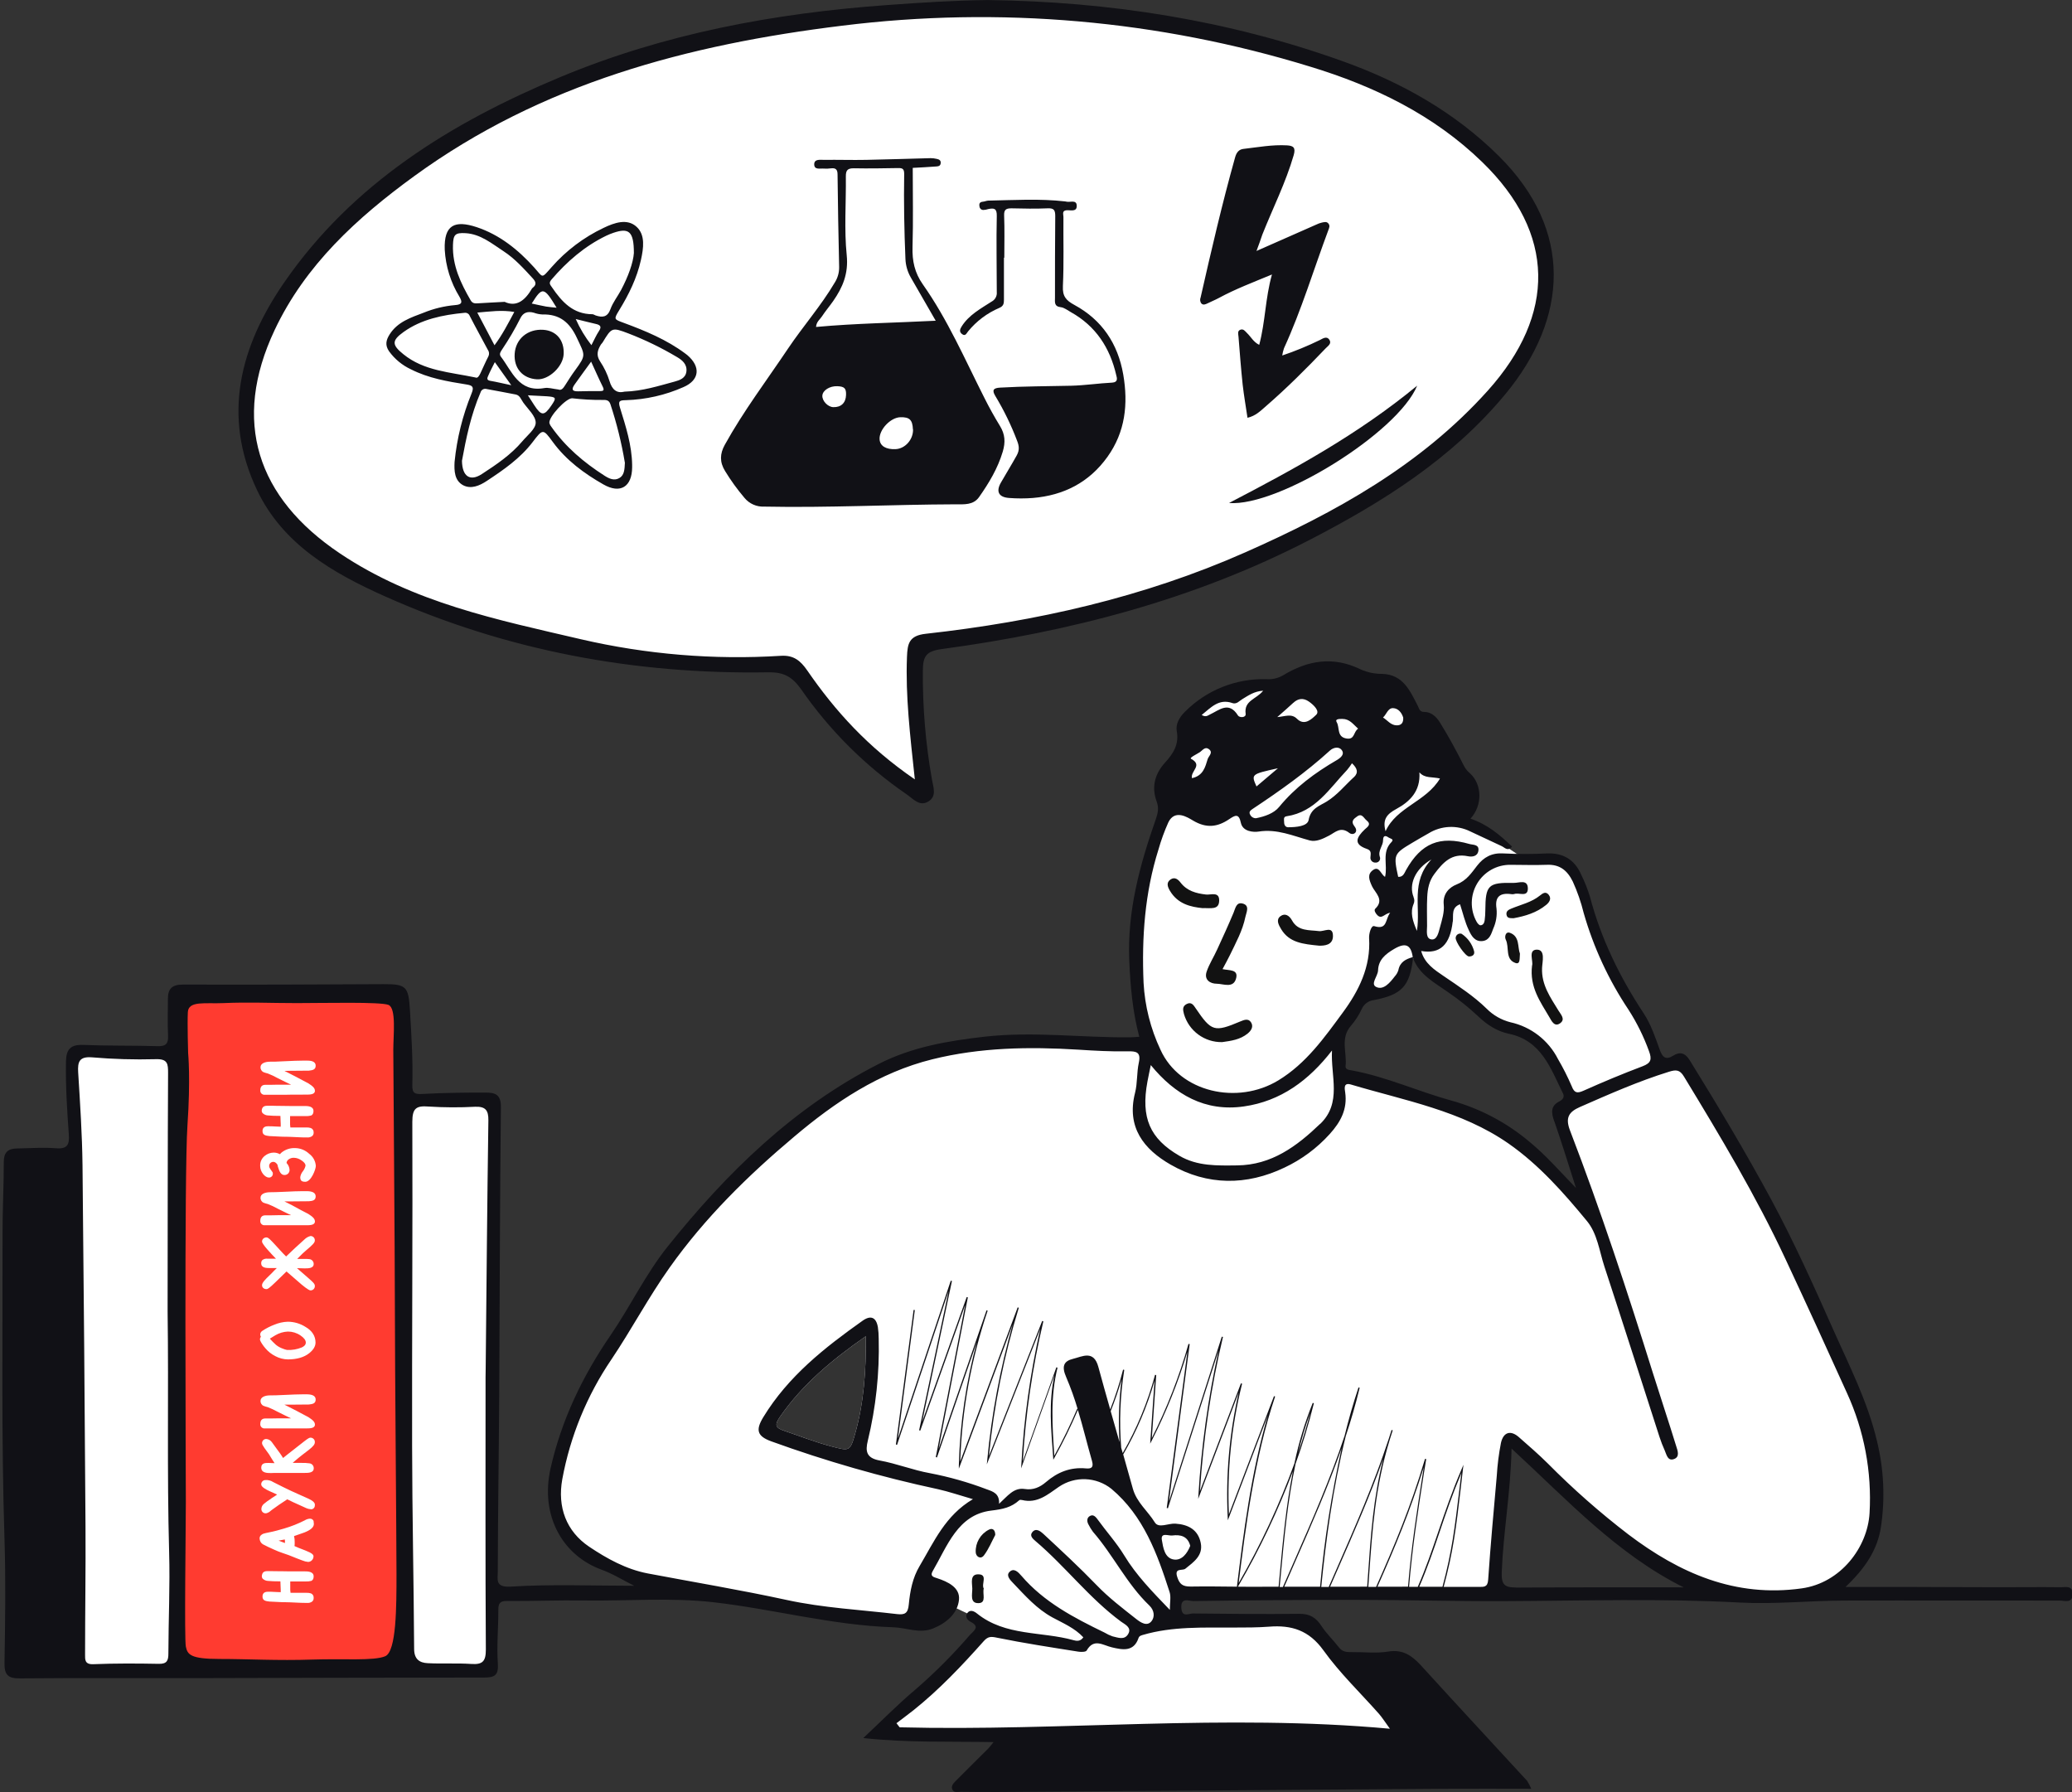
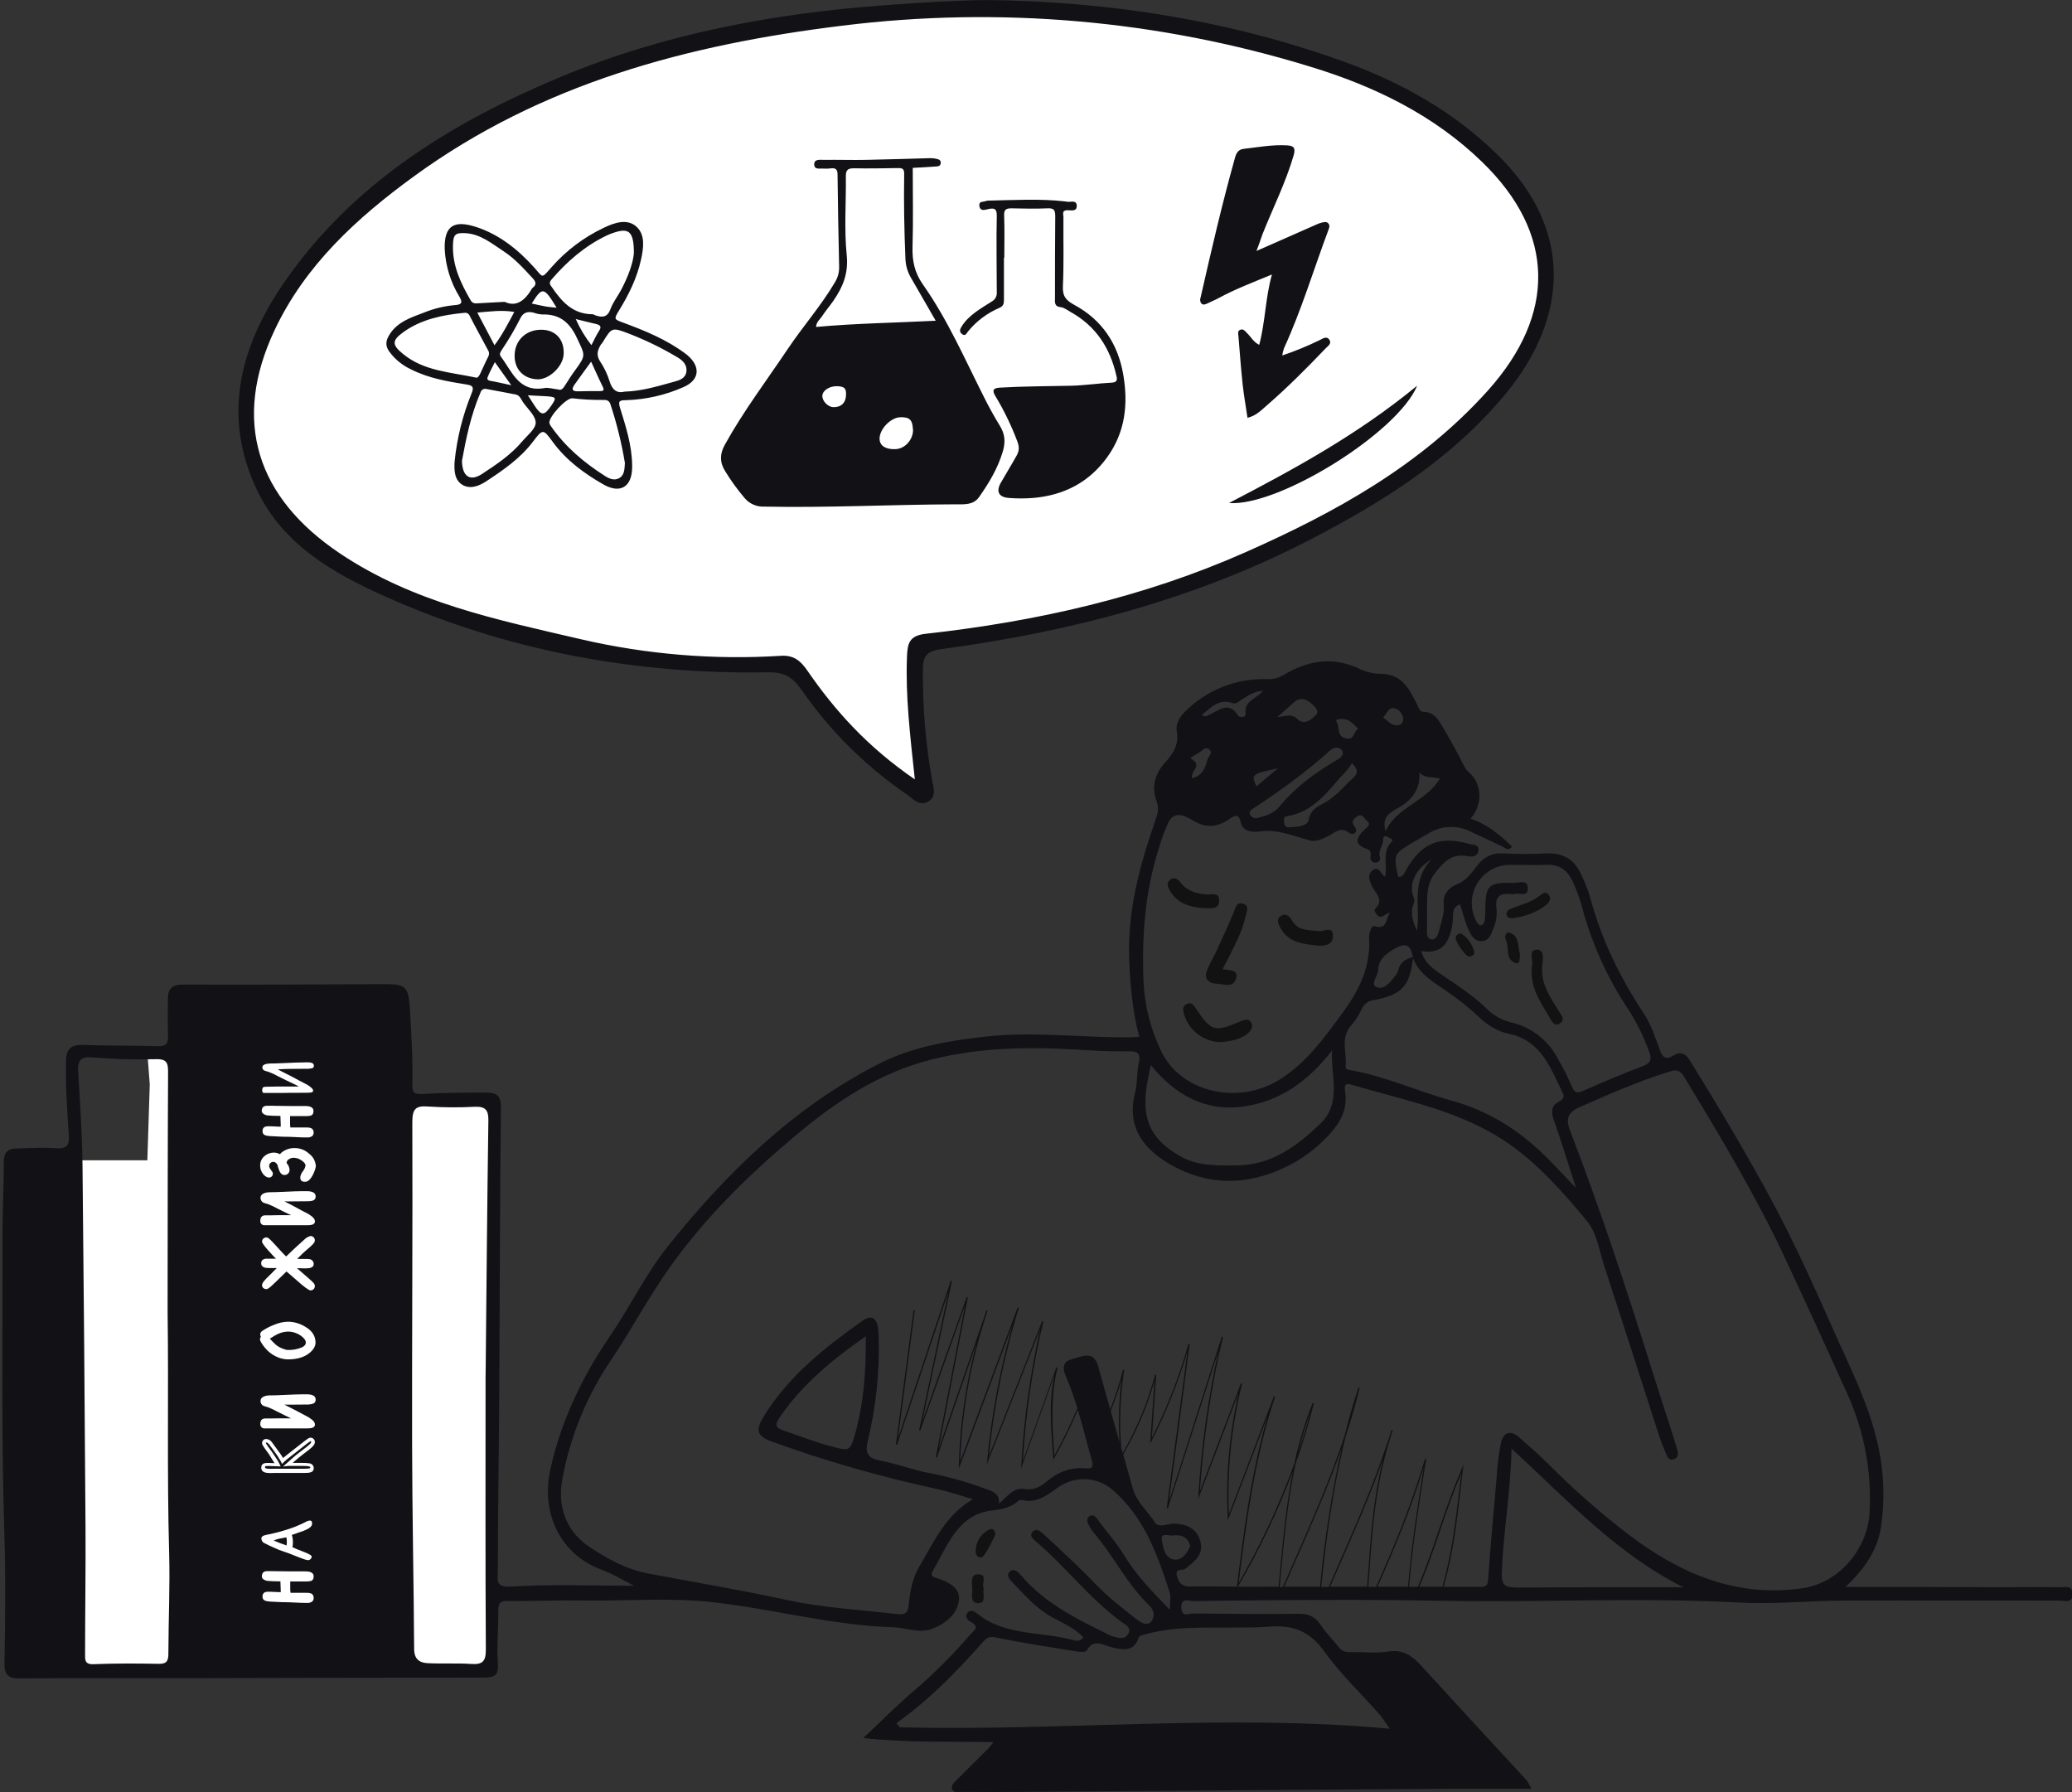
<svg xmlns="http://www.w3.org/2000/svg" height="743" viewBox="0 0 859 743" width="859">
  <rect x="0" y="0" width="859" height="743" fill="#333333" stroke="none" />
  <g fill="none">
    <path d="m328.56 8.38 45.5-2.5 32.5-1.5 46 1 63 10 39 12 32.5 14.5 27.5 20.5 17 22 8 13 1.5 20.5-4 21.5-18.5 28.5-21.5 17.5-39 27.5-52 24.5-55.5 17.5-58.5 10.5-11 3.5-1 12.5 2 34.5 1 12-15-8-27.5-28.5-12-16-43.5-1.5-47.5-5.5-55.5-15-38-19-24-19-15.5-24-2-27.5 9-31 14.5-22.5 35.5-35 29.5-18.5 46.5-22.5 29.5-11.5 47.5-11z" fill="#fff" />
    <path d="m378.4 69.59c0 11.08.23 21.95-.09 32.8-.17 5.75.87 10.67 4.28 15.51 10.33 14.65 17.44 31.09 25.49 47 2 4 4.17 7.9 6.5 11.71 2.1 3.43 2.31 6.69 1.14 10.61-2.09 7-5.72 13-9.82 18.84-2.39 3.39-6.25 3-9.62 3-26.51.08-53 1.49-79.5.95-3.122.143-6.13-1.19-8.12-3.6-2.974-3.497-5.668-7.222-8.06-11.14-2.29-3.71-2.19-7.14-.11-10.89 7.75-14 17.39-26.72 26.29-40 6.21-9.22 13.59-17.6 19.27-27.21 1.237-1.928 1.877-4.179 1.84-6.47-.3-12.78-.52-25.563-.66-38.35 0-2.15-.81-2.8-2.79-2.56-.957.138-1.926.172-2.89.1-1.56-.15-4 .66-4-1.82.06-2.27 2.55-1.78 4.09-1.8 5.81-.08 11.62.12 17.43 0 8.92-.16 17.84-.49 26.77-.71.839.006 1.674.107 2.49.3 1 .2 1.85.61 1.64 1.92-.19 1.13-1.08 1.18-1.92 1.23-3.26.25-6.53.42-9.65.58zm9.52 63.37c-3.58-6.21-6.95-12-10.29-17.87-1.384-2.378-2.16-5.06-2.26-7.81-.5-11.73-.71-23.45-.52-35.18 0-2-.61-2.47-2.44-2.43-6.17.11-12.34.21-18.51.09-2.6 0-3.25.92-3.23 3.39.13 10.89-.74 21.87.36 32.66.77 7.59-1.65 13.3-5.62 19-1.52 2.17-3.25 4.2-4.7 6.42-.79 1.22-2.24 2.12-2.4 4.31 16.5-1.51 32.81-1.72 49.61-2.58zm-9.45 45c-.17-3.92-1.4-5.11-5.22-5-4.13.12-8.91 5.26-8.59 9.23.21 2.71 2.64 4.18 6.63 4s7.36-4.01 7.23-8.22zm-27.72-14.22c.1-2.75-.66-3.52-3.6-3.64-3.13-.14-6.07 1.7-6.22 3.88s2.26 4.73 4.52 4.8c3.23.11 5.19-1.76 5.3-5.03zm170.16-59.7 24.73-10.91c.754-.378 1.549-.666 2.37-.86.9-.16 1.94-.55 2.7.37s.35 1.81 0 2.73c-6.11 16.35-11.13 33.11-18.4 49-.33.977-.575 1.981-.73 3 5.346-1.805 10.57-3.953 15.64-6.43 1.19-.62 2.83-1.74 3.9-.11s-.59 2.58-1.57 3.61c-7.95 8.34-16.09 16.47-24.78 24-2.18 1.89-4.25 4-7.59 4.75-.68-4.64-1.48-9.16-2-13.71-.7-6.62-1.2-13.27-1.73-19.91-.08-1-.56-2.36.75-2.87s2 .61 2.76 1.35c1.64 1.55 2.67 3.73 5.08 4.91 2.56-9.56 2.5-19.36 5.28-29.17-7.76 3.23-15.13 6-22.1 9.78-1.48.8-3.06 1.42-4.57 2.17-.91.44-1.86.87-2.65 0-.493-.706-.591-1.615-.26-2.41 4.42-19.44 8.91-38.86 14.3-58.08.6-2.16 1.64-3.31 3.46-3.52 6-.69 11.94-1.81 18-1.47 2.74.15 3.74.94 2.83 4.08-3.3 11.39-8.65 21.95-13 32.92-.73 2.21-1.48 4.28-2.42 6.78zm-332.45 87.4c.969-9.697 3.326-19.204 7-28.23 1.1-2.72.64-3.41-2.1-3.83-7.84-1.25-15.72-2.58-22.94-6.25-3.632-1.679-6.772-4.261-9.12-7.5-1.73-2.53-1.28-4.61.23-7 3.31-5.24 8.86-7 14.11-9 4.152-1.694 8.534-2.756 13-3.15 3.05-.2 3.1-1.29 1.82-3.49-3.608-5.893-5.698-12.59-6.08-19.49-.38-10.24 4.1-12.37 13.29-9.32 9.41 3.13 17.12 9.3 23.79 16.7 3.85 4.26 2.82 4.84 7.24-.16 6.005-6.831 13.342-12.364 21.56-16.26 4.49-2.16 9.8-4 13.66-.43 3.7 3.39 2.87 8.9 1.8 13.73-1.67 7.51-5 14.29-9 20.81-2.36 3.87-2.2 3.76 1.93 5.29 8.93 3.31 17.73 6.94 25.45 12.7.29.22.59.43.86.66 5.6 4.78 5.12 10.34-1.61 13.25-7.517 3.333-15.611 5.174-23.83 5.42-2.61.06-3.38.23-2.45 3.23 2.38 7.68 4.87 15.38 5 23.56v1.08c-.06 8-4.85 11.09-11.89 7.07-8-4.55-15.41-10-20.95-17.55-4.1-5.59-4.14-5.62-8.42 0-5.16 6.75-12 11.47-19 16.09-3 2-6.55 3.5-9.83 1.77-3.54-1.93-3.73-5.91-3.52-9.7zm74.33-86.53c0-9.06-2.1-10.56-8.48-8.4-1.024.345-2.026.752-3 1.22-8.94 4.33-16.24 10.67-22.67 18.15-1.29 1.5-.54 2.14.22 3.26 4.08 6 8.71 11.11 16.76 11.12.44 0 .88.37 1.34.51 2.8.92 4.89.78 6.13-2.64 1-2.79 2.95-5.22 4.37-7.87 2.96-5.55 5.06-11.37 5.33-15.35zm-71.27 86.1c.1 6.62 3.43 8.64 8.22 5.52 6.05-3.94 12.08-8 16.8-13.59 2.09-2.49 5.54-5.13 5.55-7.71 0-2.78-3.2-5.63-5.15-8.34-.89-1.23-1.36-3-3.12-3.35-4-.81-8.05-1.51-12.07-2.27-.517-.16-1.077-.104-1.552.156-.475.26-.824.702-.968 1.224-4.04 9.35-6.03 19.23-7.71 28.36zm5.6-34.52c.94.4 1.47-.63 2-1.64 1.13-2.39 2.17-4.83 3.38-7.17.416-.885.308-1.928-.28-2.71-2.48-4.66-5.05-9.27-7.47-14-.329-.907-1.259-1.449-2.21-1.29-9 .85-17.87 2.67-25.21 7.93-5 3.58-4.89 5.38-.09 9.24 8.58 6.96 19.28 7.4 29.9 9.64zm61.93 35.29c-1.373-8.226-3.379-16.333-6-24.25-.65-1.87-2-1.76-3.48-1.74-4.1.034-8.199-.194-12.27-.68-2.49-.28-10 7.82-9.53 10.29.169.581.458 1.119.85 1.58 5.86 8.33 13.47 14.76 22 20.22 1.92 1.23 4 2.19 6.11 1s2.2-3.56 2.34-6.42zm-49.84-66.65c5 2.34 8.6-.75 11.37-5.58.067-.099.156-.182.26-.24 1.64-1.27 1.4-2.42.07-3.88-3.76-4.08-7.47-8.23-12.14-11.28-4.9-3.2-9.55-7.13-15.77-7.49-4.33-.25-5.07.62-5.21 4.86-.29 8.55 3.21 15.87 7.35 23 .75 1.29 1.79 1.31 3.08 1.21 3.3-.23 6.67-.35 10.99-.6zm49.62 37.23c7.64-.23 14.19-2.39 20.81-4.16 2.15-.58 4.6-1.41 4.93-4.21.35-3-1.77-4.75-3.94-6-6.417-3.816-13.144-7.085-20.11-9.77-6.87-2.61-6.92-2.47-10.71 3.77-.18.3-.5.53-.68.83-1.38 2.26-2.08 4.37-.34 7 1.681 2.505 2.992 5.24 3.89 8.12 1.07 3.67 3.06 5.19 6.15 4.44zm-27.44-.93c1.38.62 2.17-.57 3-1.88 1.28-2 2.57-4.07 4-6 4.7-6.44 4.19-6.17.81-13.4-3-6.49-7.16-10-14.39-9.79-1.203-.069-2.389-.315-3.52-.73-2.53-.68-4.44-.08-5.62 2.41-2.224 4.412-4.722 8.681-7.48 12.78-.6.93-1.37 1.89-.56 3 4.68 6.12 7.39 14.92 18 13.06 1.66-.33 3.52.31 5.76.57zm-18.17-32.11c-5.24-.9-10.08-.18-15.34.26l7.13 13.55c3.29-4.4 5.62-9 8.21-13.81zm31.85 20.6c-2.41 3.33-4.62 6.33-6.78 9.38-1.2 1.68-1.54 3 1.36 2.92s6-.11 9-.08c1.52 0 2-.31 1.21-1.88-1.65-3.32-3.12-6.72-4.79-10.34zm-6.38-17.66c1.718 3.861 3.901 7.498 6.5 10.83 1.16-2.19 2-4.18 3.18-5.94s.42-2.46-1.32-2.85c-2.53-.58-5.05-1.23-8.36-2.04zm-19.84 31.61 2.64 4.1c2.93 4.51 4.13 4.52 7.13.08 2.16-3.18 2-3.46-1.92-3.77-2.39-.15-4.8-.26-7.85-.41zm-6.89-4.18-6.81-9.56c-1.09 2.2-2 3.86-2.73 5.61-.32.76-.92 1.83.79 2.12 2.62.45 5.22 1.08 8.75 1.83zm8.49-33.86c2.29.49 4.14.93 6 1.26 1.36.23 2.75.3 4.3.47-5.23-8.67-5.91-8.79-10.3-1.73z" fill="#111116" />
    <path d="m416.21 106.84v17.46c0 1.55-.19 2.61-1.95 3.35-5.01 2.142-9.429 5.463-12.88 9.68-.67.8-1.11 2.18-2.47 1.21s-.95-2.09-.23-3.22c3-4.77 7.92-7.39 12.44-10.31 1.447-.76 2.287-2.324 2.12-3.95 0-10.5-.24-21 0-31.5.08-3.22-1.15-3.37-3.51-2.9-.683.224-1.392.355-2.11.39-1.13-.09-1.6-.9-1.62-2s.67-1.37 1.62-1.46c.71-.07 1.41-.42 2.12-.43 10.64-.2 21.28-.88 31.9.34.122.014.242.037.36.07 1.54.47 4.32-1 4.39 1.71s-2.58 1.75-4.24 1.88c-2 .17-1.27 1.76-1.28 2.76-.08 9.56.23 19.13-.22 28.67-.21 4.2 1.26 5.92 4.79 7.83 11.39 6.19 18 16 20.23 28.83 2.1 12.22.86 23.82-6.58 34.18-7.58 10.56-18.1 15.93-30.89 17-3.265.25-6.545.25-9.81 0-4.35-.3-5.59-2.62-3.43-6.39s4.44-7.45 6.55-11.25c1.21-2.2 1-3.92.16-6.06-2.434-6.433-5.446-12.632-9-18.52-1.52-2.49-.89-3.37 2-3.53 9.8-.57 19.61-.55 29.41-.78 5.66-.14 11.3-1 17-1.29 2.54-.15 2-1.92 1.69-3.09-2.6-11.33-8.47-20.36-18.82-26.13-1.37-.76-2.73-1.89-4.19-2.05-2.84-.32-2.39-2.19-2.39-3.95 0-11.28 0-22.55.11-33.82 0-2.55-.6-3.33-3.2-3.21-5 .22-9.94.11-14.9 0-2.2 0-3.2.43-3.09 3 .23 5.81.07 11.63.07 17.45zm-193.6 50.4c-5.93-.34-9.63-4.58-9.24-10.58.4-6.18 5.41-10.38 11.87-9.94 5.43.37 8.74 4.34 8.44 10.12-.27 5.15-6.16 10.69-11.07 10.4z" fill="#111116" />
-     <path d="m3.6 480.99 4.49 210.5 32.5 1.5 37-1 72.5-1 31 .5 21 .5 2-102.5 1.5-128-3-5.5-32.5.5h-14l-32-38-38 9.5-11 11-14-2.5h-31l1 13-1 31.5z" fill="#fff" />
-     <path d="m551.76 278.47 22.67 5 3 .66 3.33 4.67 4.67 7.33 6.66 5.67 14.34 20-1 11 1.66 8.33 10 5 12 8 4 1.67 15.67 2 5.33 5.67 5.34 16 9 24 12 18.66 7.33 18.7 9.33-.33 29.34 48 49.33 105.33 2.33 21.3-1.33 21.37-6.33 12-11 9.33-21.67 3.67-25.33-1.34-34-16-44-41-9-5.66-2.34 12.33-3 49.67-5 1.33-119.66-.33-8 1v10.33h55l40.33 49.3-44-2.33-140.33.67-33-1.34 42.33-43.3-4.67-5-12.66-6-9.34 7.67-40-2.67-69-11.33-28.33-12-12-15.67-1.33-17.33 8.66-30 28-45.67 28.67-39 50.67-43.7 27.33-13.66 35-7.67 58.33.33 8-1.33-3.33-22-.33-23.67 3.66-27 9.67-29 6-15.33 3.67-18.67 11.66-9 12-2.66 11.34-1 9.33-3.67zm-192.81 275.45c-14.13 9.85-26.32 20.02-35.58 33.39-2.22 3.25-2.15 4.51 1.78 5.83 6.42 2.16 12.71 4.65 19.28 6.39 7.76 2.04 7.98 2.26 10.09-5.21 3.64-12.91 4.56-26.19 4.43-40.4zm229.179-156.24c-1.167-.679-2.644-.495-3.609.45-.617.538-1.129 1.185-1.51 1.91-.553.924-.553 2.076 0 3l-.273 1.321c-.184.887-.37 1.785-.557 2.679-1.34.96-2.54 2.22-3.86 3.36-1.245 1.024-2.679 1.796-4.22 2.27-2.87-.32-5.37-.58-8.3.42-1.38.49-2.76 2.11-2.1 3.68v.05c-5.14 4.01-8.29 11.04-9 17.32-.3 2.76.17 6.44 2 8.44.346 2.507 2.138 4.573 4.57 5.27 3.88 1.39 8.82 1.78 12.82 2.31 1.387.179 2.782.279 4.18.3 3.22 1.59 6.72 2.77 9.41 4 9.1 4.16 18.05 7.59 27.92 9.16 3.023 2.11 6.265 3.887 9.67 5.3 5.85 7.27 14.14 11.88 20.8 18.36.839 2.87 2.251 5.54 4.15 7.85 1.73 2 5.14.34 5.2-2.14-.022-1.992-.53-3.949-1.48-5.7-.133-.431-.355-.829-.65-1.17-.048-.061-.102-.118-.16-.17-.605-.9-1.273-1.756-2-2.56-1.57-7.67.06-16.72-5.41-22.31.84-.66 1.73-1.3 2.65-2.13 1.536-1.169 2.282-3.103 1.93-5-.41-2.5-2.28-4.7-3.69-6.7-1.349-1.999-2.536-4.102-3.55-6.29-2.09-4.24-4.7-9.84-9.62-11.35-.24-.07-.47-.16-.69-.16-2.31-1.64-5.03-2.02-7.72-2.8-2.762-.861-5.44-1.972-8-3.32-.4-.729-.929-1.379-1.56-1.92-.08-.09-.15-.19-.24-.28-2.966-3.201-6.326-6.014-10-8.37-1.755-2.325-3.963-4.271-6.49-5.72-3.02-1.83-6.69-3.16-9.28-5.66l.06-.34c.345-1.306-.224-2.681-1.391-3.36z" fill="#fff" />
+     <path d="m3.6 480.99 4.49 210.5 32.5 1.5 37-1 72.5-1 31 .5 21 .5 2-102.5 1.5-128-3-5.5-32.5.5h-14l-32-38-38 9.5-11 11-14-2.5l1 13-1 31.5z" fill="#fff" />
    <path d="m159.28 247.07c50.49 22.64 103.88 32.56 159.17 31.63 6.55-.11 10 1.87 13.65 7 11.819 17.07 26.652 31.841 43.77 43.59 2.73 1.86 5.28 5.16 8.94 3s2.12-5.88 1.54-9.22c-2.623-14.854-3.882-29.917-3.76-45 .06-5.91 1.2-8.11 7.8-9 53.14-7.19 104.45-20.41 152.53-45.25 30.41-15.72 58.85-33.62 80.94-60.16 26.52-31.86 28.35-68.31-2.38-98.87-18.49-18.39-40.75-30.8-64.94-39.45-47.44-17-96.62-24.68-146.94-25.32-14 .15-27.82 1.06-41.74 2.07-46.79 3.37-92.44 11.83-135.77 29.94-45 18.81-85.95 44-114.29 85.09-18.17 26.34-25.94 55.19-11.22 86.09 10.72 22.49 31.44 34.32 52.7 43.86zm-45.43-110.24c12.72-27 34.18-46.56 57.8-63.76 52.88-38.51 113.53-54.58 177.51-62.42 65.168-8.109 131.314-2.315 194.08 17 26.46 8.05 51.18 20 71.3 39.58 30.36 29.48 30.63 63.06 2.33 94.63-27.85 31.05-63.24 50.56-100.52 67.07-42.19 18.7-86.83 28.73-132.54 33.8-7 .77-7.58 4.12-7.8 9.59-.64 16.21 1.28 32.27 3.26 50.78-19.47-13.35-33-28.33-44.58-45.13-2.84-4.12-5.67-6.43-10.93-6.11-27.837 1.747-55.78-.567-82.95-6.87-34.57-8.06-69.41-15.11-99.94-35.61-34.42-23.11-44.8-54.82-27.02-92.55z" fill="#111116" />
    <path d="m587.52 159.88c-24.81 20.43-51.28 34.72-78 48.64 20.42 1.61 70-29.16 78-48.64zm266.78 498.1c-8.4-.11-16.8 0-25.2 0-13 0-26-.1-39-.13-7.87 0-15.73 0-25 0 8.12-7.66 13.23-15.36 14.68-24.76 1.783-11.889 1.229-24.013-1.63-35.69-3.9-16.54-11.59-31.45-18.4-46.8-7.94-17.9-16-35.74-25.27-53-10.66-19.76-22.16-39-34-58.13-1.94-3.11-4.08-3.56-6.86-1.83-3.16 2-4.46.44-5.49-2.37-1.91-5.26-3.65-10.58-6.78-15.32-9.89-15-17.66-30.91-22.23-48.35-.952-3.06-2.139-6.042-3.55-8.92-2.69-6.19-7.33-9.17-14.22-8.9-6.029.305-12.071.305-18.1 0-4.77-.3-8.13 1.54-10.89 5.1-2.37 3.07-4.38 6.15-8.48 7.76-3 1.18-5.82 3.81-5.34 8.41.32 3-.73 6.32-1.57 9.38-.55 2-1.16 5.27-3.48 5-2.47-.3-1.89-3.39-1.86-5.55 0-4-.14-8.05.06-12.06.17-3.39.75-6.6 3-9.57 3.56-4.75 7.14-8.69 13.87-7.31 1.72.35 3.94.12 4.33-2.19.47-2.8-2.19-2.45-3.7-2.88-12.33-3.55-20-.35-26.26 10.77-.71 1.27-1.2 3-3.28 2.85-2-9.22-1.87-9.53 5.84-14.12 2.24-1.34 4.5-2.63 6.77-3.92 5.237-3.231 11.77-3.529 17.28-.79 4.34 2 8.7 4.05 13 6.08 1.32.61 2.52 2.35 4.3.2-5-4.85-10.3-9.25-17.21-11.57 5.06-5.57 4.82-14.1-.12-18.71-1.038-.842-1.898-1.882-2.53-3.06-3.12-6.22-6.45-12.37-10.13-18.27-1.33-2.1-3.42-4.2-6.33-4.2-2.07 0-2.07-1.25-2.86-2.78-3.16-6.06-6-12.73-14.63-13-3.037.023-6.045-.59-8.83-1.8-11.38-5.64-22-3.88-32.37 2.46-2.074 1.169-4.446 1.701-6.82 1.53-12.638-.352-24.858 4.542-33.76 13.52-2.33 2.26-3.92 5.17-3.39 8.05 1 5.55-1.5 9.32-4.84 13-4.3 4.7-5.7 10.18-3.51 16.11 1 2.75.54 4.85-.35 7.4-6.65 18.95-11.87 38.15-11 58.59.47 10.59 1.36 21.07 4.16 31.58-1.52.09-2.71.21-3.9.22-20.06.18-40-2.54-60.21-.26-15.26 1.73-30.15 4.28-43.86 11.27-35.36 18-63.05 45.12-87.56 75.74-9.17 11.46-15.48 24.84-23.75 36.89-11.58 16.88-20.23 35-24.75 54.86-4.57 20.11 5.27 36.44 21.09 42.18 4.63 1.68 8.9 4.36 13.54 6.68-17.31 0-34.31-.71-51.19.35-6.53.41-5.37-3.05-5.36-5.94.06-25.07.45-50.15.6-75.22.24-39.21.24-78.43.69-117.64.07-5.48-2.68-6-6.5-6-8.64 0-17.29.07-25.91.57-3.16.18-4.4-.23-4.31-3.6.29-10.45-.39-20.87-1-31.3-.59-9.57-1.48-10.67-10.92-10.62-27.74.15-55.48.27-83.22.17-4.55 0-6.22 1.8-6.19 6 0 5-.19 10.08.06 15.1.17 3.4-.89 4.54-4.37 4.43-10.25-.31-20.51-.09-30.75-.51-5.26-.21-7.11 1.76-7.2 6.92-.18 10.05.45 20.05 1.17 30.05.31 4.22-.4 6.27-5.33 5.87-5.39-.43-10.85 0-16.29.09-3.63.06-5.33 1.65-5.33 5.55 0 10-.54 20-.52 30 .07 42.12-.53 84.24.81 126.36.54 17.09.29 34.22 0 51.32-.09 5.12 1.55 6.48 6.52 6.44 24.73-.22 49.47-.07 74.2-.11 39.4-.07 78.81-.24 118.21-.24 4.33 0 5.93-1 5.6-5.83-.51-7.35.24-14.78.2-22.18 0-2.83.73-3.76 3.72-3.73 10.57.09 21.14-.36 31.71-.2 18 .27 36-1.31 53.9.74 24.87 2.86 49.23 9.56 74.4 10.36 5.5.17 10.92 2.77 16.52.49s10.18-6.24 10.73-11.92c.49-5-4.53-7.44-9.13-8.93-1.24-.4-3-.76-1.82-2.83 6.1-10.44 10.4-23.5 24.31-25.18 4.83-.58 8.29-1.29 11.64-4.31.23-.21.8-.15 1.18-.06 6.28 1.52 10.6-2.29 15.21-5.47 6.665-4.537 15.509-4.2 21.81.83 13.38 11.27 19 26.92 24.12 42.81.63 2 .09 4.27.09 7.36-7.23-7.53-13.87-14.28-18.9-22.57-3.22-5.29-7.46-9.95-11.1-15-1-1.38-2-2.16-3.41-1.17-1 .73-1 2.11-.34 3.3.535 1.077 1.164 2.104 1.88 3.07 8.44 9.69 14 21.59 23.38 30.56 2.15 2.06 2.26 4.78.91 6.48-1.86 2.34-4.49.58-6.33-.87-5.67-4.47-11.4-8.82-16.45-14.07-7.1-7.36-14.62-14.31-22.12-21.28-1.11-1-3.12-2.67-4.66-.5-1 1.38.36 2.61 1.46 3.54 12.38 10.51 22.28 23.66 35.44 33.37 1.53 1.13 4.55 2.38 3 5.1s-4.27 1.52-6.56 1c-1.13-.397-2.216-.91-3.24-1.53-12.68-6.15-25.12-12.62-34.52-23.59-1.29-1.5-3.16-3.47-5-1.47-1.4 1.52.47 3.34 1.66 4.59 5 5.22 9.69 10.61 16.25 14.18 4.39 2.38 9.24 4.39 12.79 8.24-1.28 1.85-2.92 1.5-4.08 1.18-13.29-3.71-28.19-1.6-39.93-11-1.22-1-3-1.92-4.2-.1-.91 1.41.25 2.88 1.5 3.5 4.18 2.09 1.06 3.88-.27 5.38-6.942 8.066-14.466 15.613-22.51 22.58-7.39 6.2-14.17 13.13-21.73 20.21 18.32 2 35.68 1.35 54 1.68-1.2 1.47-1.62 2.08-2.13 2.6-4.55 4.54-9.14 9.05-13.66 13.61-1 1-2.06 2.26-1.14 3.72.73 1.15 2.18.65 3.32.67 5.22.06 10.44.11 15.65.08 61.76-.44 123.52-.883 185.28-1.33 11.53-.08 23 0 35.59 0-.475-1.12-1.034-2.203-1.67-3.24-14.72-16-29.5-31.92-44.15-48-3.7-4-7.46-6.63-13.48-5.64-4.9.81-10 .16-15.07.23-2 0-3.89 0-5.34-1.94-2.3-3-5.17-5.66-7.22-8.84-2.29-3.55-4.93-5.16-9.32-5.1-14.66.2-29.34 0-44-.14-1.76 0-4.57 1.82-4.82-2.29-.28-4.64 3.35-2.82 5-2.85 22.34-.333 44.673-.5 67-.5 20.63 0 41.26.62 61.88.53 32.55-.15 65.1-1.18 97.62.58 14.49.78 28.85-.78 43.28-.82 29.8-.08 59.6.06 89.4 0 2 0 5.4 1.35 5.312-2.83-.052-3.61-2.992-2.66-4.932-2.69zm-784.49 27.43c0 2.92-.55 4.38-3.94 4.32-9-.17-18.12-.22-27.16.15-3.62.15-3.44-1.92-3.44-4 0-17.67.29-35.33.18-53-.313-49.933-.727-99.867-1.24-149.8-.15-12.85-1-25.7-1.8-38.54-.27-4.42.51-6.62 5.69-6.23 8.765.751 17.566 1.008 26.36.77 5.06-.19 5.24 1.88 5.22 5.81-.17 32-.15 64-.19 95.94v3c.46 33.19-.29 66.39.63 99.58.4 13.97-.28 27.99-.31 42zm131.49-110.78c0 36.42-.11 72.83.12 109.24 0 4.85-1.38 6.22-6 5.91-6-.4-12.07 0-18.09-.32-3.42-.16-5.61-1.65-5.64-5.86-.17-28.05-.79-56.1-.84-84.14-.09-44.8.26-89.61.09-134.4 0-5.6 1.58-6.77 6.74-6.35 6.426.405 12.87.435 19.3.09 4.2-.15 5.55 1.37 5.49 5.6-.49 34.33-.78 68.66-1.12 103-.07 2.41-.05 4.82-.05 7.23zm401-192.58c.3-2.62-.72-5.84 3-7.19 1.19 3.64 2 7.34 3.62 10.71 1 2.22 2.47 4.93 5.74 4.53 2.9-.35 3.59-3 4.42-5.19 1.166-2.584 1.628-5.43 1.34-8.25-.78-5 1.5-6.64 6.15-6 .399.074.809.057 1.2-.05 1.95-.73 5.7 1.52 5.64-2.35s-3.66-2.23-5.75-2.27c-10.74-.2-11.8.9-11.88 11.37-.003 1.408-.096 2.814-.28 4.21-.13 1-.67 2-1.74 2-.57 0-1.28-.89-1.63-1.54-2.718-4.932-2.619-10.935.26-15.775 2.88-4.84 8.108-7.791 13.74-7.755 5 0 10.07.19 15.09 0 5.38-.25 8.53 2.29 10.82 6.94 1.905 4.184 3.414 8.536 4.51 13 4.076 14.253 10.344 27.785 18.58 40.11 3.468 5.394 6.319 11.16 8.5 17.19 1.29 3.45.83 4.94-2.66 6.27-8.26 3.12-16.4 6.52-24.45 10.12-2.67 1.19-3.83 1-4.93-1.86-1.662-3.859-3.559-7.613-5.68-11.24-3.958-7.8-11.214-13.407-19.76-15.27-3.726-.952-7.124-2.898-9.83-5.63-5.33-5.22-11.58-9.27-17.73-13.45-3.89-2.65-8-5.29-9.4-10.45 7.87 1.36 11.96-2.57 13.07-12.18zm42.06 82.7c3 8.6 5.67 17.33 9 27.72-7-7.25-12.52-13.56-19-18.92-9.483-8.058-20.602-13.961-32.59-17.3-13.84-3.79-27-9.88-41.2-12.5-1-.19-2.91-.26-2.73-1.79.64-5.56-2.29-11.54 2.17-16.68 1.847-2.126 3.382-4.503 4.56-7.06.928-2.036 2.864-3.429 5.09-3.66 11.49-2.23 14.77-5.69 16.16-17.4 2.62 7 9.06 10.25 14.63 14.22 4.31 2.941 8.388 6.207 12.2 9.77 3.65 3.54 7.92 6.36 12.92 7.4 13.52 2.83 17.26 14.35 22.39 24.67.74 1.49 0 2.58-1.49 3.36-3.72 1.88-3.35 4.72-2.15 8.17zm-58.31-92.85c-2.08-5.15.51-11.67 7.37-15.61-8.71 9.37-4.38 19.53-6 29.61-1.8-4.24-2.87-7.6-1.37-11.19.398-.898.383-1.924-.04-2.81zm-.32 24.86c-2.87.8-5.36 2-6 5.41-.298.955-.803 1.833-1.48 2.57-2 2.6-4.63 5.8-7.64 4.43-2.65-1.21.61-4.45.7-6.9.14-4.35 3-6.74 6.67-8.89 4.72-2.77 6.96-1.78 7.71 3.38zm2.76-76.55c2.19 2.51 5.16 1.74 8.49 2.51-5.75 9.67-18 11.81-22.56 21.86-1.38-5 .63-7.15 4.53-9.26 5.4-2.95 10.02-7.26 9.5-15.11zm-11-26.66c2.26.06 3.67 2 4.25 3.93.13 2.3-.91 3.27-2.82 3.2-2.39-.08-3.72-2.12-5.56-3.24 1.45-1.26 2.01-3.95 4.16-3.89zm-21 4.47c3.06 0 4.47 2.2 6.55 4.05-2 1.34-1.32 4.57-4.7 4.09-4.28-.61-2.82-4.57-4.2-6.82-.79-1.37 1.24-1.31 2.38-1.32zm4.71 24.22c-3.66 3.38-6.79 7.31-11.13 10-3 1.87-6.66 2.8-7.55 7.69-.48 2.62-5.24 3-8.48 3-1.16 0-1.68-1-1.67-2.09 0-.93-.46-2.25 1-2.46 11.93-1.79 17.77-11.5 25.12-19.23.726-.869 1.394-1.784 2-2.74 2.2 2.03 2.83 3.91.75 5.83zm-9.84-11.11c1.49-1.36 3.74-1.7 4.85-.25 1.4 1.83-.44 3.28-2 4.21-9 5.23-17.24 11.28-23.93 19.44-2.19 2.68-6 3.95-9.56 4.66-1.028.039-1.982-.534-2.43-1.46-.7-1.2.19-1.82 1-2.38 11.23-7.45 22.13-15.17 32.07-24.22zm-15.19-19.77c2-1.88 4.19-2.13 6.48-.52 2 1.4 4.63 3.94 3 5.48s-4.78 4.83-7.95 1.65c-2.27-2.26-4.79-1-8.18-.7 2.82-2.5 4.75-4.14 6.65-5.93zm-6.4 27.14-8.86 7.52c-2.24-5.07-2.24-5.07 8.86-7.54zm-19-27.07c1.94.65 2.92-.8 4.22-1.58 2.51-1.51 4.9-3.27 8.68-3.52-2.78 3.56-8 4-7.26 9.54.25 1.77-2.59 1.67-3.15.77-3.81-6.12-7.74-2.28-11.69-.43-.86.4-1.66 1.21-3.38.18 3.9-3.13 7.06-6.83 12.62-4.98zm-13.25 20.32c1-.71 2.06-2.34 3.59-1.25 2 1.43 0 2.86-.43 4.14-1 3.26-1.82 6.94-6.53 7.94-.68-3 4.66-5.3-.34-8-.91-.45 2.32-1.9 3.71-2.83zm-17.24 40.38c1.089-3.838 2.456-7.591 4.09-11.23 2.69-5.55 8-2.06 10.18-.77 5.62 3.36 10.21 2.72 15.05-.55 2.5-1.68 4-2.48 4.84 1.55.8 3.66 5.28 3.92 7.33 3.6 7.65-1.21 14.22 1.77 21.17 3.66 2.66.73 5.53-.67 8.07-2s4.78-3.9 8.36-1.12c1.67 1.3 4-.36 2.21-2.64s-.24-3.24 1.08-4.2c2-1.43 2.71.72 3.87 1.64 2.21 1.75.28 2.78-.75 3.77-3.27 3.16-5 6.08.93 8.09 1.88.64 1.57 1.87 1.45 3.32-.102.603.077 1.219.486 1.673s1.004.696 1.614.657c.616.05 1.212-.226 1.573-.727.36-.502.431-1.155.187-1.723-.81-2.62 1.41-4.5 1.37-6.89 0-1.88 1-2 2.26-1.06.57.43 2.49.62 1.24 1.87-4.21 4.22-1.49 9.63-2.68 14.44-1.77-.94-2.36-4.69-5-2.81-2.44 1.74-1.67 4-.36 6.8 1.21 2.57 5.22 5.53 1.31 9.22-.67.63.07 1.88.83 2.65 1.86 1.92 3-.67 5.34-.95-2.13 2.59-1 7.26-6.61 5.53-1.29-.4-2.24 3.15-2.13 5 .75 11.84-4.3 21.87-10.87 30.78-7.66 10.42-15.2 21.12-26.71 28.13-17 10.36-40.92 5-48.92-12.7-4.098-8.71-6.475-18.129-7-27.74-.79-18.77.5-37.27 6.19-55.27zm67 113.77c-9.68 9.3-20.15 17.08-34.42 17.21-8.21.08-16.43.4-23.94-4-12.24-7.11-16-15.76-13.22-30.74.4-2.15.87-4.29 1.39-6.84 10 12.25 22.49 19.43 38.57 17.14 15.34-2.18 27-10.85 36.55-23.19-.6 10.65 4.23 21.65-4.89 30.44zm-86.82 119.1c1.71-4.29 3.23-8.67 4.52-13.16-1.104 8.62-1.388 17.326-.85 26-1.227-4.287-2.45-8.567-3.67-12.84zm21.22 53.43c-.57-3.36 2.74-1.69 4.3-1.9 3.38-.43 6.41.22 7.46 4.29-1.21 3.1-3.45 6.12-6.73 5.68-3.88-.52-4.5-4.95-5.03-8.07zm30 36.26c4.81 0 9.64 0 14.43-.36 9.34-.76 16.6 1.52 22.56 9.82 6.75 9.41 15.26 17.55 23 26.29 1.39 1.59 2.51 3.41 4.55 6.2-68.57-6.28-135.92 1.11-203.25-.59l-1.32-1.7c2.33-1.78 4.69-3.52 7-5.34 10.71-8.55 20.09-18.47 29.17-28.67 1.73-1.94 2.94-2 5.5-1.44 11.17 2.28 22.47 4 33.74 5.79 1.13.18 3.08.16 3.44-.47 3-5.24 6.75-2.17 10.5-1.31 4.31 1 9 2 11-3.86.31-.89.91-1 1.73-1.28 12.38-3.64 25.18-3.01 37.93-3.08zm-18.2-17c-3.2 0-4.49-1-5.44-4-1.26-3.9 2.19-2.43 3.38-3.39 3.48-2.79 7.39-5.47 6.39-10.61-1.07-5.48-5.08-7.72-10.54-8.07-2.9-.19-6.92 2.06-8.5-.5-2.92-4.74-7.55-8.31-9.12-14-1.333-4.733-2.667-9.463-4-14.19 5.58-9.614 9.946-19.882 13-30.57l-1.82 26.1.56-1.09c6.065-11.88 11.045-24.284 14.88-37.06l-8.57 64.82.49.11 21-65.43c-4.355 19.729-7.147 39.772-8.35 59.94l-.1 1.62 16.78-44.1c-3.866 16.966-5.394 34.38-4.54 51.76l.06 1.19 16.57-43.48c-7 23.82-10.16 49.57-12.78 70.68v.33c-6.46-.07-12.92-.15-19.37-.05zm19.77 0 .1-.18c8.859-15.217 16.435-31.145 22.65-47.62-2.81 14.25-4.17 28.92-5.5 43.3-.14 1.53-.28 3-.43 4.58h-5.34c-3.85.06-7.67.02-11.5-.02zm19.17.08c1.54-3.56 3.11-7.13 4.64-10.64 6.69-15.22 13.53-30.78 19.14-46.8-4.184 18.936-7.167 38.118-8.93 57.43zm19 0c1.07-2.47 2.15-4.92 3.21-7.34 6.54-14.89 13.26-30.18 18.8-45.71-4.09 16.4-5.14 31.47-6.31 48.41-.113 1.52-.223 3.06-.33 4.62zm19.64 0c7.32-16.56 13.43-31 19.19-49.57l-.41 2.63c-2.53 16.24-4.77 30.65-6.11 46.92zm17.33 0c3.31-7.65 5.84-15 8.45-22.74s5.33-15.66 9-24.43c-.29 2.44-.57 4.73-.83 6.92-1.89 15.76-3.08 25.69-7 40.27h-8.3zm40 .31c-4.63 0-6-1.17-5.81-6.36.66-16.61 3.67-33 4.07-51.23 23.11 21.3 43.65 43.73 71.34 57.54-23.2 0-46.4-.06-69.6.1zm118.58.37c-27.63 3.88-50.68-6.32-71.84-22.32-11.801-9.04-22.97-18.876-33.43-29.44-3.84-3.82-7.95-7.36-12-10.92-3.39-3-6.41-2.17-7.44 2.35-.888 4.529-1.47 9.113-1.74 13.72-1.27 14.35-2.59 28.7-3.57 43.07-.21 3.17-1.89 2.92-3.86 2.92-4.86 0-9.72 0-14.58 0 3.94-14.54 5.14-24.47 7-40.21.32-2.71.66-5.58 1-8.68l.21-1.73-.69 1.6c-4.06 9.44-6.94 17.91-9.73 26.09-2.63 7.75-5.18 15.21-8.53 22.92h-3.61c1.34-16.24 3.58-30.63 6.11-46.84l1-6.12-.49-.11c-6.08 20.3-12.49 35.47-20.29 53.09h-3.22c.107-1.547.217-3.077.33-4.59 1.36-19.65 2.55-36.79 8.54-56.41.42-1.3.84-2.6 1.24-3.9l-.47-.16c-.44 1.32-.86 2.62-1.25 3.91-6 18.24-13.86 36.21-21.51 53.63-1.09 2.48-2.19 5-3.3 7.54h-3.1c1.89-19 4.79-40.85 10.15-62.47 2.19-6.62 4.15-13.31 5.78-20.1l-.48-.13c-2.2 6.6-4.11 13.33-5.78 20.09-5.89 17.77-13.45 35-20.83 51.78-1.57 3.57-3.16 7.21-4.74 10.84h-1.33l.42-4.53c1.43-15.48 2.89-31.3 6.17-46.54 2.964-8.226 5.498-16.6 7.59-25.09l-.47-.15c-3.274 8.124-5.817 16.524-7.6 25.1-6.245 17.171-13.978 33.764-23.11 49.59 2.89-23.25 6.54-51.89 15.11-77.32l-.47-.17-18.69 49c-.787-18.219 1.055-36.456 5.47-54.15l-.48-.15-17 44.68c1.379-21.541 4.573-42.927 9.55-63.93l-.49-.08-21.92 68.37 8.61-65.29-.49-.11c-3.811 13.465-8.901 26.534-15.2 39.03l1.82-26.11-.49-.08c-3.035 11.345-7.539 22.244-13.4 32.42-.21-.72-.42-1.44-.62-2.16-.862-10.785-.439-21.635 1.26-32.32l-.49-.1c-1.434 5.602-3.214 11.109-5.33 16.49-1.67-5.86-3.33-11.73-4.92-17.62-1.92-7.12-6.6-4.3-10.5-3.35s-4.78 3.14-2.85 7.55c1.874 4.388 3.486 8.882 4.83 13.46-.097-.119-.171-.255-.22-.4-2.826 6.684-6.003 13.213-9.52 19.56-.82-12.55-1.69-24.36 1.33-36.51l-.48-.15-13.9 38.94c1.149-19.544 3.996-38.95 8.51-58l-.48-.15-22.09 56c2.082-20.85 6.233-41.441 12.39-61.47l-.47-.16-23.81 63.87c.692-21.279 4.524-42.34 11.37-62.5l-.47-.16-19.87 57.5 12.13-62.87-.48-.13-18.46 51.71 12.34-58.34-.48-.14-21.91 65.42 7-53.25-.5-.06-7.34 55.81.49.11 21.35-63.74-12.21 57.72.48.13 18.61-52.12-12.18 63.11.49.13 16.54-47.89c-4.507 16.667-7.014 33.811-7.47 51.07v1.5l22.33-59.91c-5.215 18.422-8.75 37.28-10.56 56.34l-.17 1.76 22.16-56.18c-4.193 18.523-6.819 37.366-7.85 56.33l-.08 1.52 13.81-38.71c-2.51 11.46-1.38 22.51-.53 34.3l.06.83.41-.73c3.613-6.462 6.875-13.115 9.77-19.93 2.12 7 3.84 14.15 5.86 21.19.76 2.68-.28 3.27-2.55 3.06-6.38-.59-11.74 1.54-16.55 5.68-2.43 2.09-5.26 3.41-8.78 2.86-4.58-.71-7.12 2.92-10.65 6.14.24-4.26-2.53-5.09-5.08-6-7.653-2.916-15.547-5.158-23.59-6.7-7.05-1.26-13.84-4-20.89-5.27-5.47-1-5.93-3.84-4.86-8.18 3.355-13.824 4.875-28.029 4.52-42.25.002-1.609-.111-3.217-.34-4.81-.7-4.11-2.94-5.1-6.34-2.69-15.79 11.18-30.89 23.1-41.18 40-3.23 5.31-2.57 7.85 3.31 10 22.574 8.185 45.681 14.817 69.16 19.85 4.48 1 8.83 2.5 14.45 4.12-11.46 6.75-16.13 17.66-22.07 27.66-3 5-4 10.53-4.52 16-.33 3.72-1.69 4.31-4.74 4-15.29-1.81-30.67-2.57-45.82-5.86-19.09-4.15-38.4-7.36-57.61-11-9-1.71-17-6.17-24.33-11.08-9.51-6.39-13.24-16.44-11.15-28 3.282-17.801 10.229-34.726 20.4-49.7 8.38-12.47 15.38-25.77 24.08-38 14.63-20.63 32.51-38.2 51.69-54.32 16.86-14.26 35.23-26.6 57.23-32.04 19.88-4.94 40.17-5.25 60.47-4 6.83.44 13.65.83 20.48.69 3.52-.07 5.66.22 4.66 4.73-.89 4.08-.53 8.45-1.56 12.48-3.63 14.27 3.64 23.4 14.76 29.77 15.25 8.73 31.44 8.75 47.21 1.21 7.097-3.342 13.461-8.059 18.72-13.88 4.53-5 7.42-10.32 6.43-17.3-.23-1.55-.8-4.2 2.41-3.24 22.35 6.67 45.74 10.81 65.35 24.49 12.57 8.78 22.77 20.32 32.47 32.1 4.32 5.23 5.14 12.49 7.25 18.91 7.72 23.5 15.22 47.07 22.83 70.61.62 1.905 1.344 3.775 2.17 5.6.77 1.74 1.2 4.52 3.88 3.53 2.48-.93 1.43-3.54.89-5.27-3.1-10.1-6.47-20.12-9.63-30.2-10.6-33.9-21.69-67.63-34.44-100.79-2-5.26-.46-7.65 4.14-9.67 12.1-5.3 24.18-10.66 36.84-14.59 2.89-.9 4.51-1 6.3 2 15 24.67 29.83 49.41 42.06 75.6 8.627 18.473 17.13 37 25.51 55.58 7.124 15.56 10.338 32.625 9.36 49.71-.81 14.24-11.95 28.99-28.11 31.25zm-208.83-56c1.363-5.766 3.076-11.443 5.13-17-1.48 5.613-3.19 11.27-5.13 16.97zm-183.62-8.13c-2.11 7.47-2.33 7.25-10.09 5.21-6.57-1.74-12.86-4.23-19.28-6.39-3.93-1.32-4-2.58-1.78-5.83 9.26-13.37 21.45-23.54 35.58-33.39.13 14.21-.79 27.49-4.43 40.4z" fill="#111116" />
    <path d="m403.09 658.48c.05 2.34-1.13 6.22 2.63 6.09 3.34-.11 1.51-3.82 2.12-6.06-1.14-1.85 1.93-6-2.46-5.88-3.28.07-2.35 3.64-2.29 5.85zm4.8-13.67c2-2.62 3.26-5.79 4.72-8.51 0-2.19-1.22-3-2.73-2.14-3.454 1.799-5.549 5.44-5.37 9.33.07 1.77 2.01 3.08 3.38 1.32zm92.35-242.01c-1.14 3.4 1.49 5 4.2 5s7.06 2.13 8.07-2.45c.78-3.53-2.81-3-5.68-3.6 1.16-2.2 2.14-3.92 3-5.7 2.5-5.19 5.33-10.28 6.49-16 .36-1.79 2-4.75-1.26-5.52-2.55-.6-2.88 2-3.66 3.84-2.15 5.13-4.46 10.19-6.79 15.24-1.41 3.14-3.3 6.02-4.37 9.19zm14.02 20.61c-10.82 4.57-12 4.22-18.52-5.37-.93-1.37-1.81-2.87-3.8-1.82-1.79.94-1.57 2.33-1.11 4.11 2.033 7.034 8.54 11.822 15.86 11.67 3.63-.51 7.44-1 10.55-3.55 1.51-1.24 2.56-2.91 1.36-4.72-1.08-1.6-2.76-.99-4.34-.32zm32.69-31.38c1.92 0 5.65-.09 5.66-4 0-4.42-3.56-1.76-5.83-2.05-4-.51-8.65.11-11.11-4.38-1.14-2.08-2.94-3.23-4.86-1.77s-.71 3.63.34 5.37c3.37 5.57 8.98 6.16 15.8 6.83zm-48.43-15.57c3.43-.12 6.82.87 6.92-3.07s-3.43-2.33-5.48-2.57c-4.1-.48-7.84-1.47-10.52-4.94-1-1.32-2.39-2.46-4.11-1.34-2 1.35-1.23 3.17-.28 4.77 3.25 5.48 8.67 6.66 13.47 7.15zm140.78 24.85c.11-2.68 1.47-7.63-2.15-7.64-3.79 0-1.36 4.9-2 6.63-1.09 8.92 3.46 15 7.19 21.38.89 1.51 2.1 4.25 4.51 2.46 2.2-1.64.26-3.55-.76-5.23-3.34-5.45-7.07-10.64-6.79-17.6zm-11.78-20.67c4.8-.88 9.56-2.28 13.51-5.54 1.22-1 2.31-2.52 1.05-4.14s-2.53-.62-3.66.28c-3.49 2.82-7.85 3.75-11.86 5.41-1.18.49-2.24 1.07-2 2.53.27 1.64 1.65 1.41 2.96 1.46zm.73 18.55c2.14.76 1.67-2 1.88-3.84-1.05-2.81 0-7.13-4.12-8.65-1.88-.69-2.31 1.7-1.77 2.78 1.6 3.19-.38 8.16 4.01 9.71zm-19.25-2.69c1.4 0 2.45-.7 2.13-2.15-.779-2.978-2.631-5.564-5.2-7.26-.53-.167-1.108-.091-1.577.208-.469.299-.781.791-.853 1.342-.37 1.49 4.02 7.83 5.5 7.86z" fill="#121212" />
-     <path d="m78 436.58s1.05 10.67-.29 30-.66 145.34-.66 156-.67 56.67 0 60 1.95 5.13 13.95 5.13 23.88.75 38.63.25c12.68-.43 25.42.62 30.08-1.38s4.67-20.66 4.67-34-.67-87.33-.67-110-.66-101.33-.66-107.33 1.33-17.33-2-18.67-26.71-.75-38.05-.75-19.7-.47-30.37 0c-7.5.34-14.5-1.08-14.75 3.75s.12 17 .12 17z" fill="#ff3b30" />
    <g fill="#fff">
      <path d="m115.69 652.13c1.62 0 3.05.06 4.33.06h3.12 3.15c2 0 2.93.31 2.93 1.31 0 .65-.19 1.06-.53 1.18-.704.167-1.428.231-2.15.19-.72 0-1.87 0-3.4 0s-2.74 0-3.65 0v1.71 2.62l.19 1.84h3.21 3.55.53c.537-.031 1.075.034 1.59.19.457.174.74.633.69 1.12.037.331-.077.662-.31.9-.514.345-1.136.49-1.75.41-1.18 0-2.21 0-3.08-.06-3.06-.16-4.93-.22-5.61-.22s-1.62 0-2.44-.06c-2.83-.16-4.3-.22-4.39-.22-1.74-.22-2.12-.41-2.12-1.31s.53-1.25 1.5-1.25 1.93 0 3.27.1 2.27.09 2.77.09c0-.78 0-1.43 0-1.9-.09-2.34-.15-3.71-.15-4.08-1.84 0-4.09 0-5.68-.19s-2.15-.56-2-1.43c.15-1 .65-1.13 2-1.13s2.81.13 4.43.13z" />
      <path d="m130.03 662.41c.044.553-.17 1.096-.58 1.47-.635.486-1.438.698-2.23.59-1.19 0-2.23 0-3.11-.06-3.14-.16-4.94-.22-5.58-.22-.82 0-1.64 0-2.46-.06-2.82-.16-4.26-.22-4.38-.22-1.51-.18-2.86-.35-2.86-2.06 0-1.33.76-2 2.25-2 .84 0 1.95 0 3.3.1l2 .08c0-.43 0-.8 0-1.09l-.07-1.76c0-.68-.05-1.22-.06-1.63-2.2 0-3.84-.07-5-.18-.904-.003-1.77-.362-2.41-1-.264-.393-.355-.878-.25-1.34.26-1.74 1.58-1.74 2.73-1.74s2.47 0 3.87.05h1c1.44 0 2.73.06 3.89.06h3.14 3.13c1.1 0 3.68 0 3.68 2.06 0 1.32-.65 1.75-1 1.89-.782.209-1.593.287-2.4.23-.72 0-1.88 0-3.42 0h-2.88v1 2.55l.12 1.16h2.55 3.53.53c.633-.032 1.266.05 1.87.24.74.316 1.187 1.08 1.1 1.88zm-19.7-.56c-.015.089-.015.181 0 .27.459.171.941.272 1.43.3 0 0 1.54.05 4.35.21.79 0 1.59.06 2.39.06s2.49.06 5.64.22c.86 0 1.88.06 3 .06 1 0 1.21-.18 1.22-.19s.09-.11.09-.37-.11-.38-.22-.42c-.425-.123-.869-.17-1.31-.14h-.4c-1 0-2.22 0-3.57 0s-2.38 0-3.19 0h-.68l-.25-2.51c0-.39 0-1.21 0-2.7v-2.51h.69 3.66 3.39c.63.038 1.263-.009 1.88-.14.011-.16.011-.32 0-.48 0-.15 0-.56-2.18-.56-.66 0-1.7 0-3.17 0s-2.51 0-3.1 0c-1.17 0-2.46 0-3.92-.06h-1c-1.39 0-2.66-.05-3.84-.05s-1.18 0-1.25.49c-.017.069-.017.141 0 .21 0 0 .18.21 1.36.37s3.06.18 5.58.18h.75v.75c0 .26 0 1 .08 2.31l.07 1.74v1.93.75h-.75c-.5 0-1.45 0-2.81-.09s-2.41-.1-3.23-.1-.71.06-.71.47zm18.98-31.04c.046.311.066.626.06.94 0 1-1.15 1.93-3.46 2.83-1.65.6-3.27 1.16-4.92 1.72.304.926.45 1.896.43 2.87v.74c.004.488-.067.974-.21 1.44.65.34 2.3 1.06 5 2.08 2 .78 3 1.38 3 1.78-.002.815-.628 1.493-1.44 1.56-.738-.091-1.461-.279-2.15-.56-.78-.28-1.49-.53-2.15-.81l-3.52-1.4c-.72-.28-1.53-.57-2.43-.85-1.285-.421-2.544-.918-3.77-1.49-1.59-.72-3.09-1.4-4.43-2.12-.527-.355-.868-.927-.93-1.56-.081-.316-.003-.652.21-.9.23-.257.523-.45.85-.56.34-.13 1.62-.41 3.89-.88 1-.21 2.53-.62 4.61-1.24 3.014-.872 5.937-2.031 8.73-3.46.518-.332 1.108-.537 1.72-.6.373-.057.741.132.91.47zm-13.56 7.05c-.788.175-1.558.422-2.3.74 1.75.778 3.539 1.466 5.36 2.06l.12-1.37c-.008-.671-.072-1.34-.19-2-1.22.22-2.22.41-2.99.57z" />
-       <path d="m130.12 631.75c0 1.34-1.29 2.49-3.93 3.53-1.45.52-2.86 1-4.29 1.5.197.781.287 1.585.27 2.39v.74c.004.336-.026.671-.09 1 .82.37 2.27 1 4.41 1.79 2.91 1.14 3.48 1.77 3.48 2.48-.003 1.228-.964 2.241-2.19 2.31-.827-.071-1.637-.273-2.4-.6l-.3-.11c-.68-.25-1.31-.47-1.89-.72l-3.51-1.4c-.7-.27-1.5-.55-2.37-.82-1.316-.431-2.605-.942-3.86-1.53-1.57-.7-3.09-1.4-4.47-2.14-.74-.464-1.227-1.242-1.32-2.11-.114-.537.031-1.096.39-1.51.313-.349.708-.613 1.15-.77.31-.11 1.11-.31 4-.9.64-.15 2.1-.5 4.55-1.23 2.963-.863 5.839-2.002 8.59-3.4.622-.398 1.334-.635 2.07-.69.68-.063 1.324.316 1.6.94v.14c.065.367.102.738.11 1.11zm-10.07 4.07.7-.23c1.64-.56 3.26-1.12 4.91-1.71 2.18-.86 3-1.66 3-2.13 0-.28 0-.49 0-.64h-.19c-.487.063-.952.238-1.36.51-2.838 1.45-5.808 2.625-8.87 3.51-2.5.75-4 1.11-4.66 1.26-.94.2-3.4.7-3.81.85-.204.069-.386.19-.53.35 0 0-.08.09 0 .28.041.392.235.751.54 1 1.36.73 2.85 1.41 4.4 2.11 1.199.554 2.427 1.041 3.68 1.46.91.28 1.74.57 2.48.86l3.53 1.4c.57.25 1.17.46 1.82.69l.3.11c.607.259 1.246.434 1.9.52.34 0 .6-.36.67-.66-.767-.534-1.609-.948-2.5-1.23-2.36-.89-4.27-1.69-5.09-2.12l-.55-.28.1-.6c.125-.398.185-.813.18-1.23v-.77c.02-.9-.116-1.796-.4-2.65zm-.37 3.47-.21 2.35-.88-.26c-1.62-.48-3.63-1.33-5.41-2.07l-1.64-.69 1.61-.71c.789-.333 1.606-.597 2.44-.79.72-.15 1.74-.35 3-.56l.73-.13.13.73c.133.703.21 1.415.23 2.13zm-1.54.37v-.44c0-.29 0-.68-.07-1.05-.91.16-1.64.3-2.2.42l-.35.08c.93.37 1.81.71 2.62.99zm9.05-15.2c-.56-.22-1.56-.78-3-1.34s-4.8-2.25-5.17-2.46l-3.67 2.47-3 2.15c-.62.44-1.34 1.21-2.05 1.31-.296.057-.603-.022-.834-.216-.231-.194-.362-.482-.356-.784-.001-.616.274-1.2.75-1.59.979-.805 2.012-1.544 3.09-2.21 1.43-.91 2.46-1.78 3.58-2.34l-4.36-1.93c-1.47-.66-3.09-1.62-3.15-2.12-.06-.72.44-1 1-1.12 1.038-.088 2.074.187 2.93.78.43.25 7.13 3.61 10.16 4.89.68.28 1.24.53 4.45 2 1.44.66 2.19 1.28 2.25 1.81.09.84-.25 1.15-.78 1.22-.637-.077-1.257-.252-1.84-.52z" />
-       <path d="m130.52 623.95c.042.422-.089.842-.362 1.166-.273.324-.665.524-1.088.554-.752-.04-1.491-.216-2.18-.52-.24-.09-.55-.24-.94-.43s-1.21-.58-2-.91c-1.17-.47-3.79-1.74-4.85-2.28l-3.34 2.21-3 2.14c-.17.12-.33.25-.5.39-.524.518-1.182.882-1.9 1.05-.487.071-.981-.066-1.362-.378-.381-.312-.612-.77-.638-1.262-.021-.853.347-1.67 1-2.22.925-.79 1.912-1.506 2.95-2.14l.21-.19c.58-.36 1.08-.71 1.55-1l.82-.57-3-1.35c-1.57-.7-3.46-1.74-3.58-2.71-.059-.461.07-.926.358-1.291s.71-.599 1.172-.649c1.216-.132 2.44.166 3.46.84.46.27 7.1 3.6 10.1 4.87.7.28 1.31.56 4.47 2 1.73.79 2.58 1.55 2.68 2.4-.03.07-.03.18-.03.28zm-1.51.2c.019-.119.019-.241 0-.36s-.15-.45-1.81-1.2c-3.25-1.46-3.76-1.69-4.43-2-3.05-1.29-9.8-4.68-10.25-4.93-.702-.497-1.551-.743-2.41-.7-.27.07-.35.14-.36.22.81.672 1.721 1.212 2.7 1.6l5.82 2.58-1.42.71c-.673.361-1.318.772-1.93 1.23-.49.34-1 .7-1.59 1.07l-.24.16c-.938.589-1.839 1.233-2.7 1.93-.51.52-.56.83-.55 1s.14.31.37.29c.414-.164.791-.409 1.11-.72l.58-.46 3-2.14 4.12-2.74.4.24c.3.17 3.67 1.85 5.08 2.41.86.35 1.55.68 2.11 1 .35.17.63.31.84.39.483.214.996.355 1.52.42zm.8-26.21c0 .53-.72 1.34-2.18 2.49l-2.53 1.93c-1.06.81-2.21 1.75-3.43 2.81l-2.3 2.06c.53 0 1.59 0 3.15-.07l2.64-.06c1.003-.034 2.007.02 3 .16.81.18 1.21.62 1.21 1.34 0 1-1 1.15-3 1.15-.6 0-1.19 0-1.81 0-1.09 0-2.68 0-4.8-.06s-3.34-.07-3.62-.07-1.15 0-2.18.07l-1.65.06c-2.09 0-3.15-.28-3.15-1.5 0-1 .59-1.18 1.93-1.18h.63l3.49.12c-.511-1.005-1.096-1.971-1.75-2.89l-1.24-1.84c-.63-.88-1.25-1.75-1.9-2.62-.376-.448-.655-.969-.82-1.53 0-.65.38-1 1.13-1 .673.13 1.267.522 1.65 1.09l1.87 2.56c1.158 1.478 2.201 3.042 3.12 4.68.738-.722 1.527-1.39 2.36-2l3.68-2.87 3.49-2.74c.587-.54 1.264-.973 2-1.28.63-.03 1.01.38 1.01 1.19z" />
      <path d="m130.52 597.94c0 .81-.72 1.7-2.47 3.08l-2.53 1.94c-1.13.87-2.28 1.8-3.39 2.77l-.79.71h1.12 2 .68c1.043-.025 2.086.032 3.12.17 1.061.1 1.857 1.015 1.81 2.08 0 1.9-2.29 1.9-3.8 1.9-.61 0-1.21 0-1.85 0h-3.31-1.46-2.77-.84-1.25-.91l-1.44.05h-.23c-1.36 0-3.9 0-3.9-2.25 0-1.93 1.75-1.93 2.68-1.93h.63l2.2.08c-.28-.46-.64-1-1.08-1.69l-1.22-2c-.64-.89-1.25-1.74-1.88-2.59-.73-1.07-1-1.56-1-2-.015-.49.184-.962.545-1.294.361-.332.848-.491 1.335-.436.9.11 1.709.602 2.22 1.35l1.9 2.61c.95 1.28 2 2.69 2.71 3.91.43-.37 1-.83 1.72-1.38l7.16-5.61c1.72-1.33 2.14-1.44 2.46-1.44.516-.017 1.013.19 1.364.568.351.378.521.89.466 1.402zm-13.16 10 3.77-3.37c1.15-1 2.32-2 3.48-2.84l2.52-1.93c1.71-1.35 1.87-1.84 1.89-1.91 0-.4-.08-.45-.26-.46-.569.33-1.111.704-1.62 1.12l-7.16 5.61c-.802.585-1.563 1.223-2.28 1.91l-.75.81-.48-1c-.891-1.589-1.894-3.112-3-4.56l-1.88-2.55c-.53-.61-.91-.79-1-.79-.38 0-.38.06-.38.25 0 0 .12.27.69 1.11s1.23 1.68 1.85 2.54l1.29 1.91c.679.952 1.284 1.955 1.81 3l.5 1.1-4.7-.17h-.6c-1.18 0-1.18.11-1.18.43s0 .75 2.4.75h.17l1.46-.05h.9 1.3.87 2.76 1.46 3.33 1.81c1.55 0 2.3-.13 2.3-.4s0-.47-.63-.61c-.927-.128-1.864-.175-2.8-.14h-.64-2-1.58-1.58zm-7.94-16.42c-.4 0-.74-.53-.74-1.12 0-1.12.43-1.5 1.31-1.5 1.15 0 3.58-.09 5.23-.09h8.7c-1.06-.65-3-1.37-8.51-4.17-1.337-.742-2.723-1.391-4.15-1.94-.561-.128-1.112-.295-1.65-.5-.563-.242-.903-.821-.84-1.43 0-1 1.62-1.5 3.24-1.5 1.47 0 3.28-.06 5.39-.15 3.81-.19 6.49-.28 8.08-.28.28 0 1.4-.06 1.9-.06 1.65 0 2.74.34 2.74 1.37s-.4 1.09-2.15 1.31l-8.1.06c-1.72 0-2.75.09-4.71.18.47.25 1.46.82 3.49 1.81 1.65.81 2.77 1.41 3.87 2 1.93 1.12 4.58 2.37 4.86 2.55 1.9 1.22 2.43 1.81 2.43 2.53s-1.06.81-3 .81c-7.83 0-8.6.06-9.76.06h-7.63z" />
      <path d="m130.87 580.18c0 1.7-1.36 1.87-2.81 2.05l-8.19.07c-.73 0-1.34 0-1.95 0l1.06.53c1.6.79 2.77 1.4 3.91 2s2.75 1.48 3.76 2c.76.39 1 .52 1.14.6 1.87 1.2 2.77 2 2.77 3.15 0 1.56-2.15 1.56-3.71 1.56-5.22 0-7.3 0-8.45 0h-9c-.92-.12-1.579-.947-1.49-1.87 0-1.86 1.12-2.25 2.06-2.25h2.15c1 0 2.18-.05 3.08-.05h4.52.95c-1.27-.6-3.07-1.46-5.62-2.75-1.294-.707-2.63-1.335-4-1.88-.592-.135-1.173-.312-1.74-.53-.846-.352-1.37-1.207-1.3-2.12 0-1.36 1.57-2.25 4-2.25 1.29 0 2.9 0 5.36-.15 3.84-.19 6.5-.28 8.11-.28h.67 1.23c2.31.05 3.49.76 3.49 2.17zm-1.52.24c.01-.08.01-.16 0-.24 0-.54-1.25-.62-2-.62h-1.16-.74c-1.57 0-4.27.09-8 .28-2.49.11-4.11.15-5.43.15-1.52 0-2.49.45-2.49.75 0 .53.2.66.4.75.501.182 1.012.336 1.53.46 1.483.548 2.917 1.217 4.29 2 2.93 1.49 4.87 2.39 6.15 3 .828.359 1.636.763 2.42 1.21l2.25 1.39h-6.83-4.51c-.89 0-2 0-3 .05h-2.19c-.42 0-.56 0-.56.75-.003.13.032.259.1.37h8.86 8.45c.739.05 1.481-.014 2.2-.19-.09-.32-.54-.79-2.07-1.76-.12-.08-.49-.26-1-.52-1-.51-2.58-1.29-3.84-2s-2.23-1.22-3.82-2-2.71-1.39-3.24-1.68l-2.71-1.44 2.71-.12 1.49-.08c1.12-.06 2-.11 3.26-.11l8.09-.06c.478-.027.948-.135 1.39-.32zm-3.03-29.86c2.487 1.593 3.733 3.593 3.74 6 0 1.31-.78 2.59-2.31 3.8-2 1.62-4.83 2.43-8.38 2.43-1.687-.016-3.344-.442-4.83-1.24-1.535-.752-2.897-1.815-4-3.12-.46-.534-.888-1.095-1.28-1.68-.369-.475-.622-1.03-.74-1.62.003-.207.081-.406.22-.56.126-.141.259-.274.4-.4l-.28-.44c-.129-.215-.201-.459-.21-.71.055-.375.285-.702.62-.88 1.498-.98 3.097-1.795 4.77-2.43 1.672-.706 3.457-1.106 5.27-1.18 2.483-.01 4.916.695 7.01 2.03zm-12.5 2.25c-.47.25-1.06.62-1.84 1.12-.393.272-.8.522-1.22.75.922 1.205 1.968 2.311 3.12 3.3.891.745 1.907 1.327 3 1.72.674.296 1.383.504 2.11.62 2.197.11 4.39-.273 6.42-1.12 1.41-.69 2.09-1.56 2.09-2.65 0-1.28-.87-2.49-2.58-3.65-1.649-1.112-3.591-1.708-5.58-1.71-1.945.077-3.841.634-5.52 1.62z" />
      <path d="m130.81 556.55c0 1.54-.87 3-2.59 4.39-2.15 1.72-5.13 2.59-8.85 2.59-1.809-.019-3.586-.475-5.18-1.33-1.612-.8-3.039-1.927-4.19-3.31-.479-.549-.92-1.13-1.32-1.74-.91-1.33-.91-1.86-.91-2 .013-.368.15-.721.39-1-.179-.304-.278-.648-.29-1 .047-.622.399-1.18.94-1.49 1.545-1.02 3.199-1.865 4.93-2.52 1.755-.738 3.628-1.155 5.53-1.23 2.63.001 5.204.753 7.42 2.17 2.74 1.58 4.12 3.81 4.12 6.47zm-21.54-1.42c.132.45.353.868.65 1.23.378.561.785 1.102 1.22 1.62 1.03 1.228 2.303 2.229 3.74 2.94 1.382.742 2.922 1.14 4.49 1.16 3.37 0 6-.76 7.91-2.27 1.35-1.06 2-2.15 2-3.21 0-2.15-1.11-3.9-3.39-5.35-1.976-1.266-4.273-1.94-6.62-1.94-1.72.078-3.413.46-5 1.13-1.622.614-3.172 1.405-4.62 2.36-.123.07-.226.169-.3.29.037.106.081.209.13.31l.54.84.37-.18c.09 0 .36-.2 1.14-.71s1.39-.88 1.9-1.15c1.795-1.048 3.823-1.632 5.9-1.7 2.139.001 4.228.642 6 1.84 1.94 1.3 2.92 2.74 2.92 4.27s-.84 2.51-2.51 3.32c-2.131.903-4.438 1.314-6.75 1.2-.822-.103-1.625-.329-2.38-.67-1.187-.424-2.291-1.054-3.26-1.86-1.202-1.029-2.288-2.186-3.24-3.45l-.34-.51-.18.15c-.085.072-.165.148-.24.23zm2.6-.19c.792.893 1.633 1.741 2.52 2.54.831.682 1.776 1.213 2.79 1.57.591.255 1.208.446 1.84.57 2.083.104 4.162-.255 6.09-1.05 1.5-.73 1.67-1.47 1.67-2 0-1-.76-2-2.25-3-1.524-1.028-3.321-1.579-5.16-1.58-1.833.072-3.62.598-5.2 1.53-.46.25-1.08.64-1.78 1.09zm17.94-40.68c0 .9-3.49 3.49-4.8 4.8l-3.59 3.58h4.65c.687-.022 1.375-.002 2.06.06.81.16 1.21.6 1.21 1.28 0 .94-1 1.09-3 1.09l-5.21-.15 6.17 5.36c1.37 1.18 2.56 2.21 2.56 2.71 0 .78-.38 1.18-1.09 1.18-1.092-.608-2.117-1.329-3.06-2.15l-6.85-6c-1.37 1.25-2.4 2.37-4.9 4.74-.68.65-2.9 2.83-3.36 2.83-.75 0-1.16-.34-1.13-.93.07-1 3.15-3.68 3.84-4.43.84-.93 2.43-2.4 3.33-3.36h-4.36c-2.09 0-3.15-.13-3.15-1.28 0-1 .59-1.15 1.93-1.12l5.27.06c-.9-.81-6.82-7-6.86-7.89-.002-.289.121-.566.337-.757s.506-.28.793-.243c.56.06 2.18 1.93 3.86 3.74 1.349 1.534 2.774 2.999 4.27 4.39.47-.4 4.3-4.21 8-7.48.564-.562 1.247-.99 2-1.25.7.09 1.05.44 1.08 1.22z" />
      <path d="m130.52 514.27c0 .88-1 1.86-3.37 3.85-.65.56-1.26 1.08-1.65 1.47l-2.29 2.29h2.81c.734-.029 1.47-.003 2.2.08 1.038.089 1.834.959 1.83 2 0 1.84-2.2 1.84-3.8 1.84l-3.13-.09 4.59 4c1.89 1.64 2.81 2.47 2.81 3.28.054.511-.12 1.019-.474 1.39-.354.372-.854.569-1.366.54-.75 0-3.51-2.3-3.54-2.33l-6.36-5.51c-.5.47-1 1-1.57 1.53s-1.6 1.58-2.82 2.74l-.24.23c-2.51 2.42-3.13 2.81-3.64 2.81-.542.038-1.073-.159-1.46-.54-.302-.315-.451-.746-.41-1.18.05-.92 1.13-2.11 3.25-4.13l.78-.76c.46-.52 1.15-1.2 1.82-1.85l.27-.26h-2.57c-1.74 0-3.9 0-3.9-2-.03-.492.147-.975.49-1.33.633-.472 1.431-.667 2.21-.54h3.43c-2.05-2.1-5.75-6-5.78-7.09-.027-.479.169-.944.53-1.26.39-.356.915-.527 1.44-.47.67.07 1.44.85 3.49 3.07l1.83 2c1 1.11 2 2.17 2.69 2.81l.57-.54c1.49-1.43 4.27-4.1 7-6.49.687-.694 1.546-1.191 2.49-1.44.496-.029.982.155 1.333.507s.536.837.507 1.333zm-1.71 19.12c.13 0 .2-.08.21-.37-.692-.811-1.462-1.551-2.3-2.21l-7.76-6.74 7.31.22c1.79 0 2.19-.17 2.27-.27s0-.49-.6-.61c-.636-.036-1.274-.036-1.91 0h-6.47l4.96-4.88c.43-.43 1.06-1 1.74-1.55 1.045-.81 1.997-1.732 2.84-2.75 0-.38-.1-.38-.34-.38-.54.298-1.043.657-1.5 1.07-2.71 2.36-5.47 5-6.95 6.44-.58.55-1 .93-1.1 1l-.46.4-.49-.38c-1.186-1.059-2.305-2.192-3.35-3.39l-1.84-2c-.799-.957-1.687-1.838-2.65-2.63 0 0-.09.06-.17.13s-.05 0-.05 0c.32.92 5.43 6.39 6.62 7.46l1.49 1.33-7.26-.08c-1 0-1.12.09-1.14.11-.022.085-.022.175 0 .26 0 .27 0 .53 2.4.53h6.09l-1.18 1.26c-.42.45-1 1-1.56 1.57s-1.33 1.3-1.76 1.78c-.18.19-.48.49-.85.84-.74.7-2.69 2.56-2.8 3.15 0 .06.1.11.27.12.968-.72 1.874-1.52 2.71-2.39l.24-.24c1.22-1.15 2.08-2 2.81-2.72s1.39-1.38 2.1-2l.49-.44 7.37 6.39c.827.712 1.699 1.37 2.61 1.97zm-19.39-26.08c-.4 0-.74-.53-.74-1.12 0-1.12.43-1.49 1.31-1.49 1.15 0 3.58-.1 5.23-.1h8.7c-1.06-.65-3-1.37-8.51-4.17-1.337-.742-2.723-1.391-4.15-1.94-.56-.127-1.111-.29-1.65-.49-.562-.248-.901-.829-.84-1.44 0-1 1.62-1.49 3.24-1.49 1.47 0 3.28-.07 5.39-.16 3.81-.19 6.49-.28 8.08-.28.28 0 1.4-.06 1.9-.06 1.65 0 2.74.34 2.74 1.37s-.4 1.09-2.15 1.31l-8.1.06c-1.72 0-2.75.09-4.71.19.47.25 1.46.81 3.49 1.8 1.65.82 2.77 1.41 3.87 2 1.93 1.12 4.58 2.37 4.86 2.56 1.9 1.21 2.43 1.8 2.43 2.52s-1.06.81-3 .81c-7.83 0-8.6.06-9.76.06h-7.63z" />
      <path d="m130.87 495.97c0 1.7-1.36 1.87-2.81 2l-8.19.07c-.73 0-1.34 0-1.95 0l1.06.53c1.6.79 2.77 1.4 3.91 2.05s2.75 1.48 3.76 2c.76.38 1 .51 1.14.59 1.87 1.2 2.77 2 2.77 3.15 0 1.56-2.15 1.56-3.71 1.56-5.22 0-7.3 0-8.45 0h-9c-.92-.12-1.579-.947-1.49-1.87 0-1.85 1.12-2.24 2.06-2.24h2.15c1 0 2.18-.06 3.08-.06h4.52.95c-1.27-.6-3.07-1.45-5.62-2.74-1.288-.718-2.625-1.346-4-1.88-.591-.14-1.172-.317-1.74-.53-.843-.36-1.365-1.215-1.3-2.13 0-1.36 1.57-2.24 4-2.24 1.28 0 2.94-.05 5.36-.16 3.84-.19 6.49-.28 8.11-.28h.67 1.23c2.31.06 3.49.77 3.49 2.18zm-1.52.24c.011-.08.011-.16 0-.24 0-.54-1.25-.62-2-.62h-1.16-.74c-1.57 0-4.28.09-8 .28-2.45.11-4.12.16-5.43.16-1.52 0-2.49.44-2.49.74 0 .53.2.66.4.75.499.188 1.01.341 1.53.46 1.481.551 2.915 1.22 4.29 2 2.93 1.48 4.87 2.39 6.15 3 .83.358 1.639.765 2.42 1.22l2.25 1.38h-6.83-4.51c-.89 0-2 0-3 0-.87 0-1.66.05-2.19.05s-.56 0-.56.74c-.003.13.032.259.1.37h8.86 8.45c.739.05 1.481-.014 2.2-.19-.09-.32-.54-.79-2.07-1.76-.12-.08-.49-.26-1-.51-1-.52-2.58-1.3-3.84-2s-2.23-1.22-3.82-2-2.71-1.38-3.24-1.68l-2.67-1.42 2.71-.13 1.48-.08c1.13-.06 2-.11 3.27-.11l8.09-.06c.479-.021.95-.13 1.39-.32zm-1.66-17.38c1.461 1.061 2.374 2.718 2.49 4.52 0 1.25-1.87 5.8-3.61 5.8-1.22 0-1.34-.25-1.34-1.19 0-1.15 2.18-3.15 2.18-4.74 0-1-.69-2-2-2.83-1.028-.739-2.254-1.154-3.52-1.19-.936-.038-1.857.237-2.62.78-.787.527-1.245 1.424-1.21 2.37.725.705 1.178 1.644 1.28 2.65.001.373-.154.73-.427.985-.273.254-.64.383-1.013.355-.9 0-1.37-1.21-1.65-2.06-.236-.578-.404-1.183-.5-1.8-.479-.943-1.433-1.552-2.49-1.59-1.337.027-2.406 1.122-2.4 2.46.007.318.068.632.18.93.32.75 1.34 1.94 1.34 2.06 0 .56-.18 1-.9 1-1.12 0-2.84-2-2.84-4-.094-1.427.528-2.807 1.66-3.68.887-.707 1.977-1.11 3.11-1.15 1.026-.03 2.03.299 2.84.93.268-.427.606-.805 1-1.12 1.477-1.184 3.339-1.782 5.23-1.68 1.947.065 3.801.845 5.21 2.19z" />
      <path d="m130.93 483.35c0 1.32-1.91 6.55-4.36 6.55-1.55 0-2.09-.51-2.09-1.94.138-.886.511-1.718 1.08-2.41.543-.68.92-1.478 1.1-2.33 0-.91-.92-1.7-1.69-2.2-.906-.659-1.99-1.032-3.11-1.07-.775-.035-1.538.19-2.17.64-.517.337-.849.895-.9 1.51.751.786 1.198 1.814 1.26 2.9.009.573-.22 1.124-.634 1.521-.414.397-.974.603-1.546.569-1.51 0-2.11-1.8-2.36-2.57-.225-.565-.393-1.151-.5-1.75-.71-1-1.27-1.13-1.78-1.13-.923.027-1.656.786-1.65 1.71.01.233.057.462.14.68.254.471.548.92.88 1.34.38.51.5.68.5 1 .064.466-.085.935-.404 1.28-.32.345-.777.528-1.246.5-1.56 0-3.59-2.31-3.59-4.77-.1-1.659.631-3.259 1.95-4.27 1.016-.812 2.269-1.272 3.57-1.31.926-.017 1.84.211 2.65.66.203-.243.427-.467.67-.67 1.613-1.303 3.649-1.965 5.72-1.86 2.148.046 4.201.891 5.76 2.37 1.62 1.192 2.628 3.042 2.75 5.05zm-4.94 5c.193.02.387.02.58 0 1 0 2.86-3.83 2.86-5s-.73-2.65-2.23-4c-1.287-1.241-2.993-1.954-4.78-2-1.714-.099-3.404.435-4.75 1.5-.316.264-.586.579-.8.93l-.44.75-.68-.54c-.674-.528-1.514-.801-2.37-.77-.967.042-1.896.393-2.65 1-.954.729-1.47 1.894-1.37 3.09 0 1.72 1.51 3.27 2.09 3.27h.13c.003-.027.003-.053 0-.08l-.19-.26c-.419-.527-.781-1.097-1.08-1.7-.149-.39-.23-.803-.24-1.22.005-1.747 1.403-3.172 3.15-3.21 1.306.035 2.493.768 3.11 1.92l.1.14v.17c.09.566.245 1.119.46 1.65.46 1.37.79 1.57.95 1.57.171.023.343-.029.473-.141s.205-.276.207-.449c-.096-.761-.449-1.467-1-2l-.28-.36v-.26c-.044-1.2.54-2.336 1.54-3 .873-.625 1.926-.948 3-.92 1.416.037 2.788.496 3.94 1.32 1.95 1.26 2.36 2.58 2.36 3.45-.154 1.152-.617 2.24-1.34 3.15-.374.475-.658 1.014-.84 1.59.08.19.09.35.09.42zm-10.3-29.22c1.62 0 3.05.06 4.33.06h3.12 3.15c2 0 2.93.31 2.93 1.31 0 .66-.19 1.06-.53 1.19-.705.157-1.428.217-2.15.18-.72 0-1.87 0-3.4 0s-2.74 0-3.65 0v1.71 2.62l.19 1.84h3.21 3.55.53c.537-.026 1.074.039 1.59.19.457.174.74.633.69 1.12.036.334-.078.667-.31.91-.518.335-1.138.477-1.75.4-1.18 0-2.21 0-3.08-.06-3.06-.16-4.93-.22-5.61-.22s-1.62 0-2.44-.06c-2.83-.16-4.3-.22-4.39-.22-1.74-.22-2.12-.4-2.12-1.31s.53-1.25 1.5-1.25 1.93 0 3.27.1 2.27.09 2.77.09c0-.78 0-1.43 0-1.9-.09-2.34-.15-3.71-.15-4.08-1.84 0-4.09 0-5.68-.19s-2.15-.56-2-1.43c.15-1 .65-1.13 2-1.13s2.81.13 4.43.13z" />
      <path d="m130.03 469.45c.041.556-.173 1.1-.58 1.48-.641.474-1.44.681-2.23.58-1.19 0-2.23 0-3.11-.06-3.14-.16-4.94-.22-5.58-.22-.82 0-1.64 0-2.46-.06-2.82-.16-4.26-.22-4.38-.22-1.51-.18-2.86-.35-2.86-2.06 0-1.32.76-2 2.25-2 .84 0 1.95 0 3.3.1l2 .08c0-.43 0-.8 0-1.09l-.07-1.76c0-.667-.02-1.207-.06-1.62-2.2 0-3.85-.08-5-.19-.904-.003-1.77-.362-2.41-1-.275-.366-.39-.828-.32-1.28.26-1.75 1.58-1.75 2.73-1.75s2.47 0 3.87.06h1c1.44 0 2.73.05 3.89.05h3.14 3.13c1.1 0 3.68 0 3.68 2.06 0 1.32-.64 1.75-1 1.89-.782.209-1.593.287-2.4.23-.72 0-1.88 0-3.42 0h-2.88v1 2.56l.12 1.15h2.55 3.53.53c.633-.032 1.266.05 1.87.24.749.288 1.223 1.029 1.17 1.83zm-19.7-.56c-.015.089-.015.181 0 .27.457.176.94.277 1.43.3 0 0 1.54.06 4.35.21.79 0 1.59.06 2.39.06s2.49.06 5.64.22c.86 0 1.88.06 3 .06 1 0 1.21-.18 1.22-.18s.09-.12.09-.38-.11-.38-.22-.42c-.425-.123-.869-.17-1.31-.14h-.4c-1 0-2.22 0-3.57 0s-2.38 0-3.19 0h-.68l-.25-2.51c0-.39 0-1.21 0-2.7v-2.55h.69 3.66 3.39c.63.037 1.262-.01 1.88-.14.012-.16.012-.32 0-.48 0-.15 0-.56-2.18-.56-.66 0-1.7 0-3.17 0s-2.51 0-3.1 0c-1.17 0-2.46 0-3.92-.05h-1c-1.39 0-2.66-.06-3.84-.06s-1.18 0-1.25.49c-.017.069-.017.141 0 .21 0 0 .21.21 1.36.37s3.06.18 5.58.18h.75v.75c0 .26 0 1 .08 2.31l.07 1.74v1.93.75h-.75c-.5 0-1.45 0-2.81-.09s-2.41-.1-3.23-.1-.71.1-.71.51zm-.91-15.76c-.4 0-.74-.53-.74-1.13 0-1.12.43-1.49 1.31-1.49 1.15 0 3.58-.1 5.23-.1h8.7c-1.06-.66-3-1.38-8.51-4.18-1.332-.748-2.72-1.393-4.15-1.93-.56-.133-1.111-.3-1.65-.5-.562-.248-.901-.829-.84-1.44 0-1 1.62-1.49 3.24-1.49 1.47 0 3.28-.06 5.39-.16 3.81-.19 6.49-.28 8.08-.28.28 0 1.4-.06 1.9-.06 1.65 0 2.74.34 2.74 1.37s-.4 1.09-2.15 1.31l-8.1.06c-1.72 0-2.75.1-4.71.19.47.25 1.46.81 3.49 1.81 1.65.81 2.77 1.4 3.87 2 1.93 1.12 4.58 2.37 4.86 2.56 1.9 1.21 2.43 1.81 2.43 2.52s-1.06.81-3 .81c-7.83 0-8.6.07-9.76.07h-7.63z" />
-       <path d="m130.87 441.78c0 1.7-1.36 1.87-2.81 2.05l-8.19.07c-.73 0-1.34 0-1.95.05l1.06.52c1.6.79 2.77 1.4 3.91 2s2.75 1.48 3.76 2c.76.38 1 .51 1.14.59 1.87 1.2 2.77 2 2.77 3.15 0 1.56-2.15 1.56-3.71 1.56-5.22 0-7.3 0-8.45.06h-9c-.924-.12-1.584-.953-1.49-1.88 0-1.85 1.12-2.24 2.06-2.24h2.15c1 0 2.18-.06 3.08-.06h4.52.95c-1.27-.6-3.07-1.46-5.62-2.75-1.288-.718-2.625-1.346-4-1.88-.591-.14-1.172-.317-1.74-.53-.843-.36-1.365-1.215-1.3-2.13 0-1.36 1.57-2.24 4-2.24 1.28 0 2.94 0 5.36-.16 3.84-.19 6.49-.28 8.11-.28h.67 1.23c2.31-.02 3.49.69 3.49 2.1zm-1.52.25c.009-.083.009-.167 0-.25 0-.54-1.25-.62-2-.62h-1.16-.74c-1.57 0-4.28.1-8 .28-2.45.11-4.12.16-5.43.16-1.52 0-2.49.44-2.49.74 0 .53.2.66.4.75.497.193 1.009.347 1.53.46 1.479.557 2.913 1.226 4.29 2 2.93 1.48 4.87 2.39 6.15 3 .828.362 1.636.769 2.42 1.22l2.25 1.39h-2.65-4.19-4.51c-.89 0-2 0-3 .06h-2.19c-.42 0-.56 0-.56.74-.001.133.034.264.1.38h8.86c1.15 0 3.23 0 8.45-.06.738.044 1.479-.016 2.2-.18-.09-.33-.54-.8-2.07-1.77l-1-.51c-1-.52-2.58-1.3-3.84-2s-2.23-1.22-3.82-2-2.71-1.38-3.24-1.67l-2.67-1.43 2.71-.13 1.48-.08c1.13-.06 2-.11 3.27-.11l8.09-.06c.478-.019.949-.124 1.39-.31z" />
    </g>
  </g>
</svg>